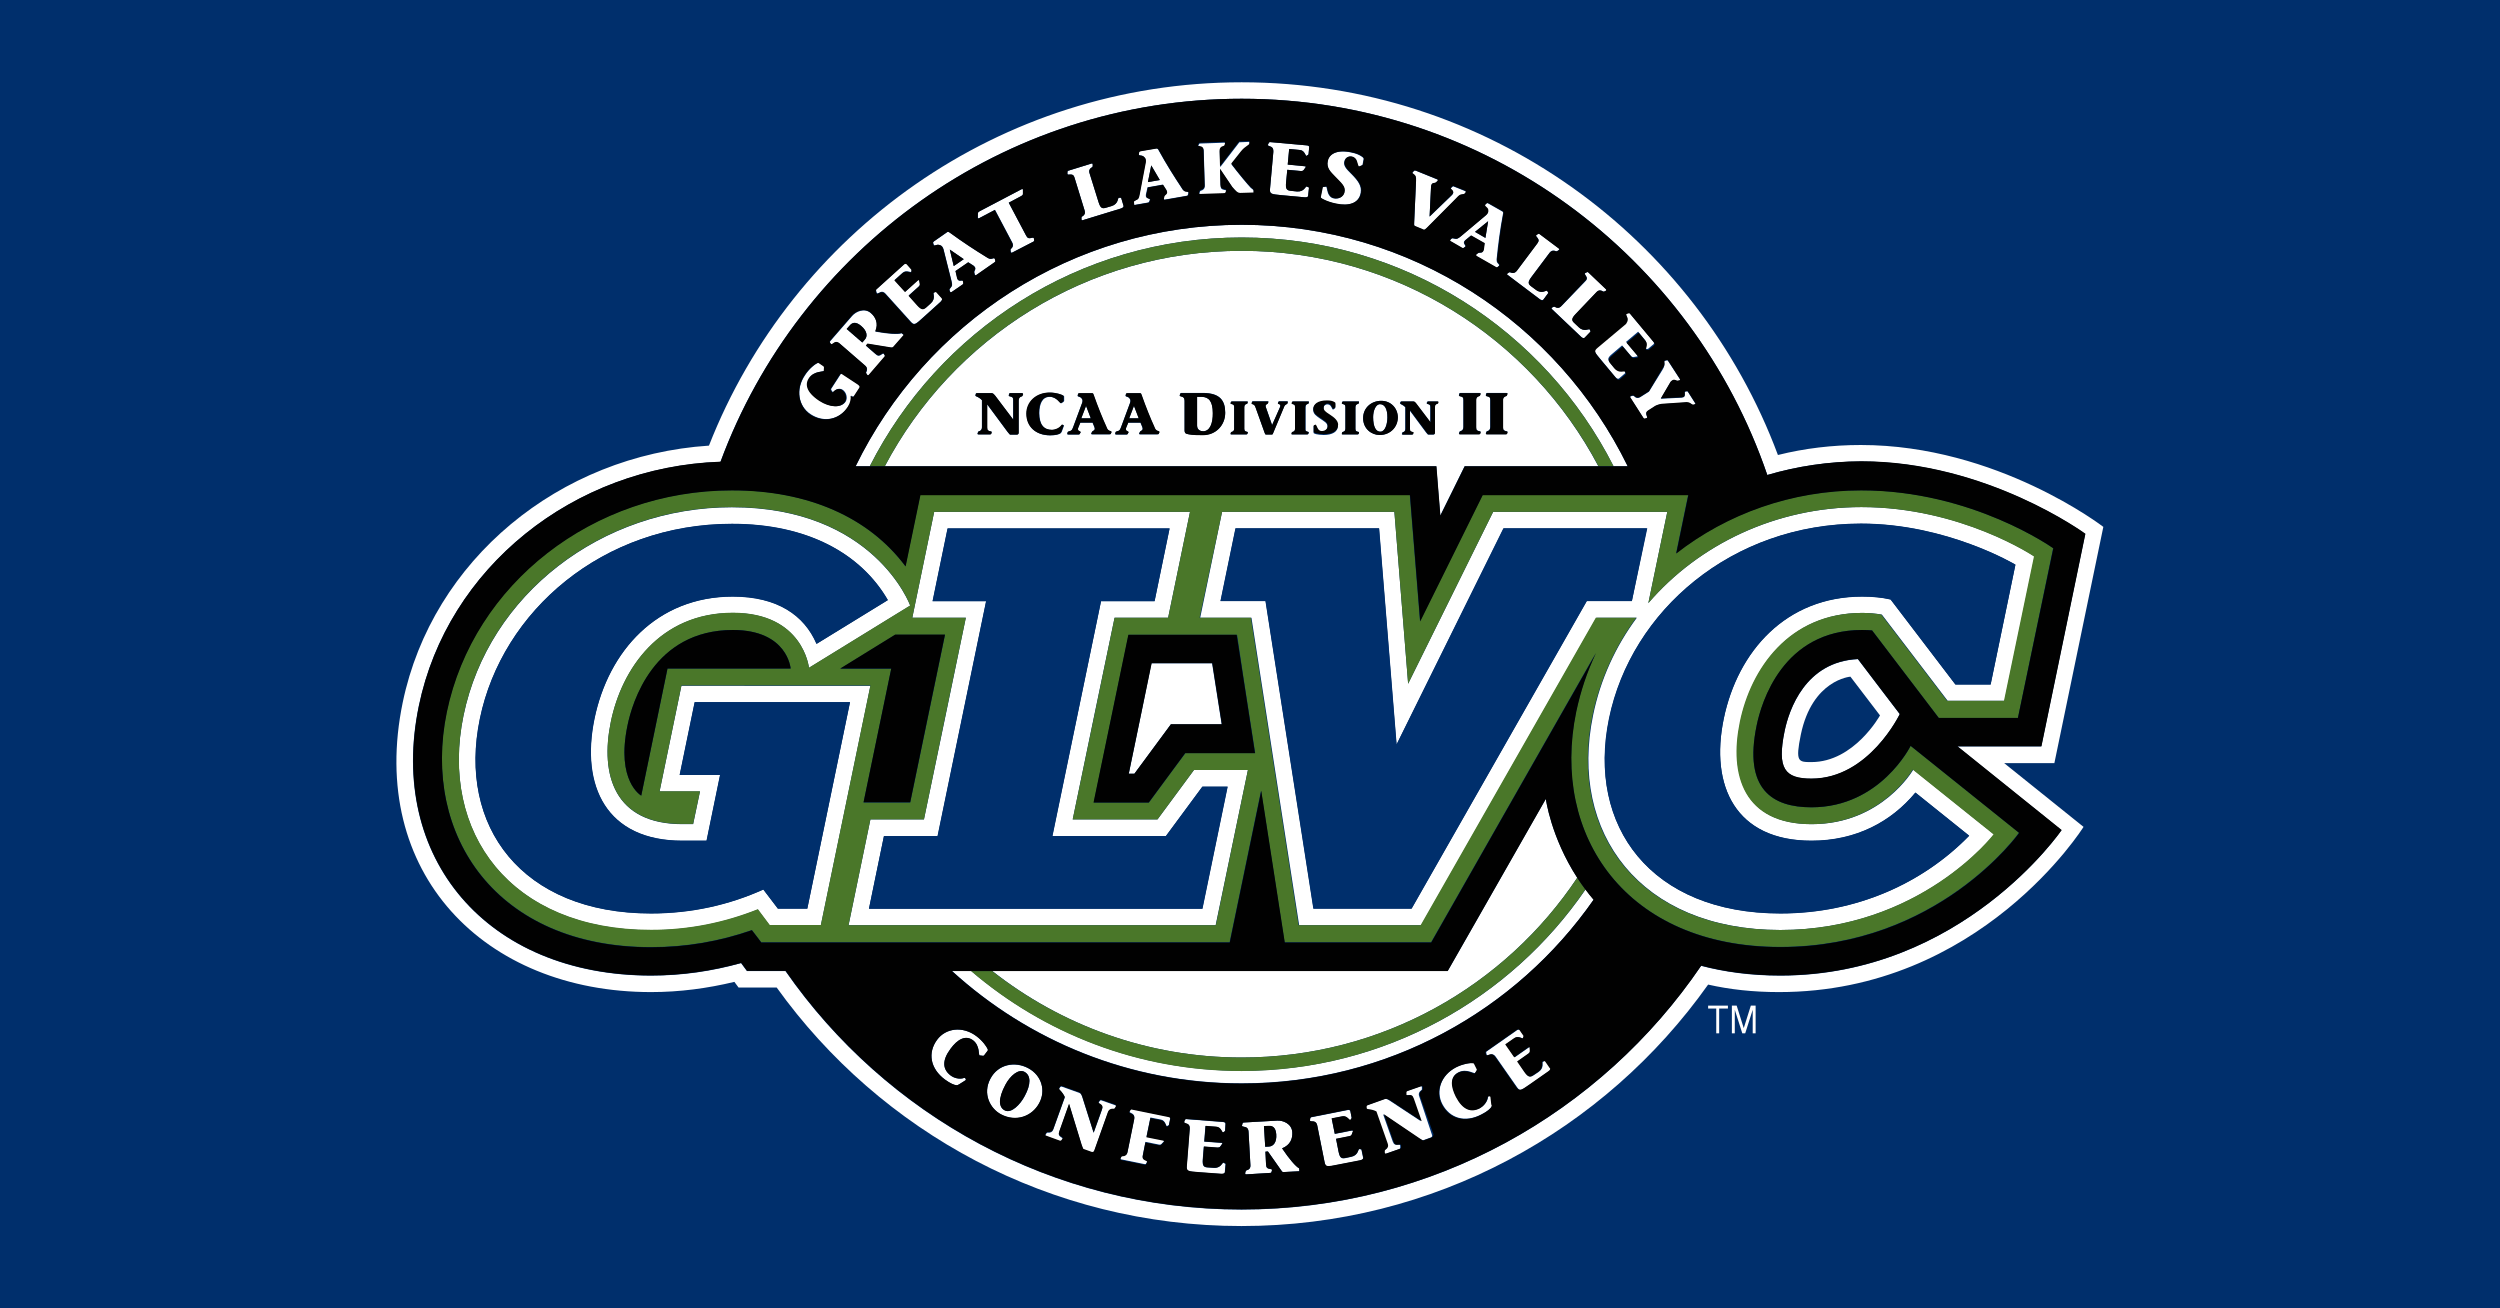
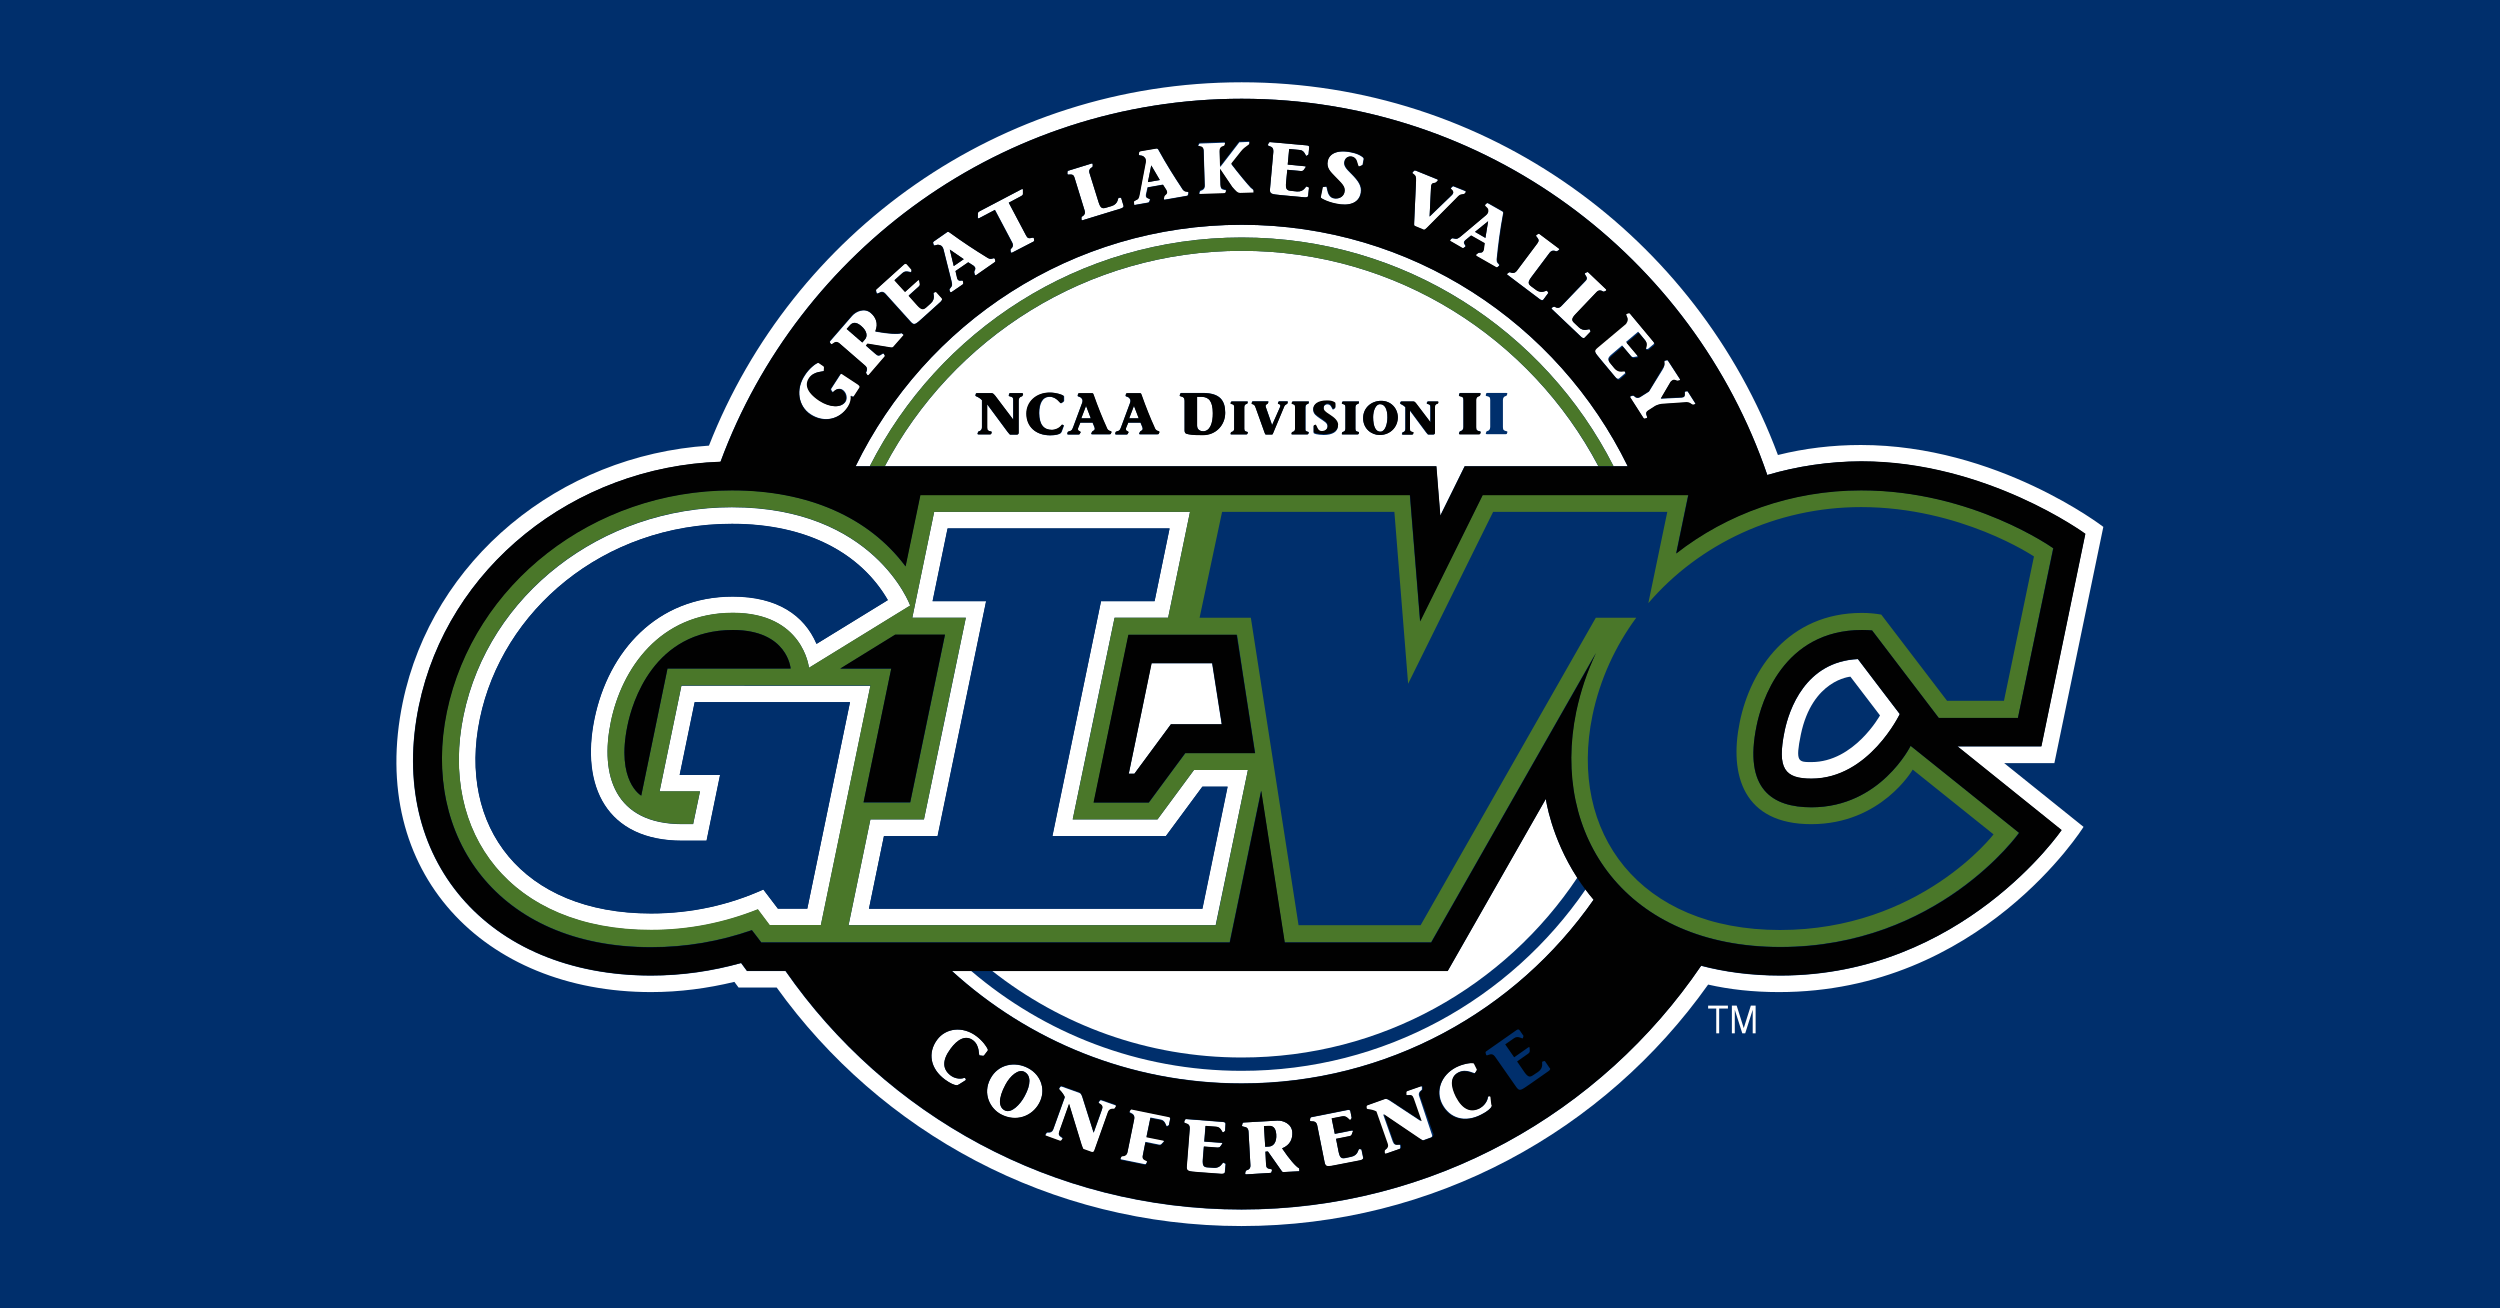
<svg xmlns="http://www.w3.org/2000/svg" version="1.1" id="Layer_1" x="0px" y="0px" viewBox="0 0 1200 628" style="enable-background:new 0 0 1200 628;" xml:space="preserve">
  <style type="text/css">
	.Drop_x0020_Shadow{fill:none;}
	.Round_x0020_Corners_x0020_2_x0020_pt{fill:#FFFFFF;stroke:#231F20;stroke-miterlimit:10;}
	.Live_x0020_Reflect_x0020_X{fill:none;}
	.Bevel_x0020_Soft{fill:url(#SVGID_1_);}
	.Dusk{fill:#FFFFFF;}
	.Foliage_GS{fill:#FFDD00;}
	.Pompadour_GS{fill-rule:evenodd;clip-rule:evenodd;fill:#44ACE1;}
	.st0{fill:#002F6C;}
	.st1{fill:#FFFFFF;}
	.st2{fill:#4A7729;}
	.st3{fill:#010101;}
</style>
  <linearGradient id="SVGID_1_" gradientUnits="userSpaceOnUse" x1="204.133" y1="7.873" x2="204.84" y2="8.58">
    <stop offset="0" style="stop-color:#DEDFE3" />
    <stop offset="0.178" style="stop-color:#DADBDF" />
    <stop offset="0.361" style="stop-color:#CECFD3" />
    <stop offset="0.546" style="stop-color:#B9BCBF" />
    <stop offset="0.732" style="stop-color:#9CA0A2" />
    <stop offset="0.918" style="stop-color:#787D7E" />
    <stop offset="1" style="stop-color:#656B6C" />
  </linearGradient>
  <rect x="-2.5" y="-2.5" class="st0" width="1205" height="633" />
  <g>
    <g>
      <path class="st1" d="M853.4,218.4C814.5,113.9,714,39.5,596,39.5c-116.3,0-215.7,72.3-255.7,174.4c-71.8,4.7-132.8,54.8-147,123.3    c-16.9,81.6,39,139,119.2,139c13.8,0,27.1-1.8,40-4.9l2,2.7h18.3c49.8,69.4,131.2,114.5,223.1,114.5c92.5,0,174.3-45.8,224-115.9    c10.1,2.3,21.4,3.6,34,3.6c96.7,0,146.2-79.3,146.2-79.3l-38.1-30.6h24.1l23.5-113.4c0,0-50.9-39.3-116.4-39.3    C879.6,213.6,866.2,215.2,853.4,218.4z M1000.9,256.3l-21.1,102c0,0-38.6,0-40.3,0c2.6,2.1,50,40.2,50,40.2s-47.7,69.8-135,69.8    c-14.4,0-27-1.8-38-4.7c-48,70.6-128.8,117-220.6,117c-90.7,0-170.8-45.3-218.9-114.5h-18.5c0,0-1.6-2.1-2.8-3.8    c-13.9,3.9-28.3,6-43.2,6c-78.8,0-126.6-56.5-111.5-129.4c13.7-66.3,74.1-114.8,144.8-117.2C383.4,120,481.2,47.4,596,47.4    c117.1,0,216.5,75.6,252.3,180.6c14.3-4.2,29.5-6.5,45-6.5C953.6,221.5,1000.9,256.3,1000.9,256.3z" />
      <path class="st1" d="M856.6,351c-3.7,18.1,0.1,22.8,12.9,22.8c27.6,0,42.4-31,42.4-31c-3.5-4.5-12.4-16.3-20.1-26.4    C866.5,317.6,858.7,340.8,856.6,351z M869.5,365.8c-6.3,0-7.8,0-5.1-13.2c5.5-26.4,23.8-27.8,23.8-27.8    c5.2,6.8,10.5,13.8,14.2,18.6C902.4,343.4,890,365.8,869.5,365.8z" />
      <path class="st1" d="M596,514c-49.6,0-94.9-18.1-129.9-48h-9.2c36.7,33.5,85.5,54,139.1,54c70,0,131.8-34.9,169-88.2    c-1.4-1.6-2.7-3.3-3.9-4.9C725,479.5,664.5,514,596,514z" />
      <path class="st1" d="M781.3,223.8C747.8,155.2,677.4,107.9,596,107.9c-81.5,0-151.9,47.3-185.3,115.9h6.8    C450.5,158.7,518,114,596,114c78,0,145.5,44.7,178.5,109.8H781.3z" />
      <polygon class="st1" points="519,200.8 523.6,200.8 521.3,194.8   " />
      <path class="st1" d="M576.8,190.5h-2.2v13.8c0,2.1,1.7,2.7,2.9,2.7c3.4,0,4.7-4,4.7-8.7C582.2,192.6,580.2,190.5,576.8,190.5z" />
      <path class="st1" d="M596,507.6c67.2,0,126.4-34.3,161.1-86.3c-12.7-19.6-15.1-37.9-15.1-37.9c-22.8,40.1-47.1,82.6-47.1,82.6    H476.2C509.2,492,550.7,507.6,596,507.6z" />
      <path class="st1" d="M662.4,194c-2.1,0-3.3,3.2-3.3,6.2c0,4.8,1.4,7.2,3.7,7c2.1-0.2,3.1-3.7,3.1-6.8    C666,196.4,664.7,194,662.4,194z" />
      <polygon class="st1" points="542,200.8 546.6,200.8 544.3,194.8   " />
      <path class="st1" d="M541.8,371.4c1.2,0,1.6,0,2.7,0c4.3-5.8,17.5-23.7,17.5-23.7h24.4c-1.9-12-3.5-22.3-4.6-29.3h-29.1    C549.1,336,546.6,348.4,541.8,371.4z" />
      <path class="st1" d="M596,120.4c-74.3,0-138.8,41.9-171.3,103.4h264.7c0,0,1.5,18.2,1.9,23.7c0.5-0.9,11.7-23.7,11.7-23.7h64.2    C734.8,162.3,670.3,120.4,596,120.4z M490.8,189.8c-0.1,0.4-0.3,0.4-0.5,0.5c-0.7,0.1-1.4,0.7-1.4,1.9v15.5c0,0.6-0.3,0.9-0.8,0.9    h-3.3c-0.1,0-0.3-0.2-1.2-1.3l-9.7-13.1h-0.1v11c0,1.4,0.4,1.6,1.8,1.9c0.4,0.1,0.4,0.3,0.3,0.6l-0.2,0.6    c-0.1,0.1-0.2,0.2-0.5,0.2h-5.6c-0.2,0-0.5-0.1-0.4-0.5l0.2-0.5c0.1-0.4,0.3-0.4,0.5-0.5c0.7-0.1,1.4-0.7,1.4-1.9v-13    c-0.5-0.6-1.6-1.4-2.6-1.8c-0.5-0.2-0.6-0.5-0.5-0.7l0.2-0.7c0.1-0.1,0.2-0.2,0.5-0.2h7.1c0.7,0.1,1.1,0.6,1.6,1.2l8.6,11.4h0.1    v-9.2c0-1.4-0.4-1.6-1.8-1.9c-0.4-0.1-0.4-0.3-0.3-0.6l0.2-0.7c0.1-0.1,0.2-0.2,0.5-0.2h5.6c0.2,0,0.5,0.1,0.4,0.5L490.8,189.8z     M510.7,192.5c0,0.1-0.1,0.3-0.2,0.4l-1.1,0.7c-0.4,0.3-2-3.1-5.5-3.1c-3.5,0-5,3.2-5,7.8c0,5.7,2.3,8.1,6.2,8.1    c1.2,0,3.4-0.6,4.6-2.3c0.3-0.5,1.1,0.1,1,0.3l-1,2.7c-0.2,0.4-0.3,0.7-0.6,0.9c-0.7,0.5-2.5,1-4.9,1c-7,0-11.4-4.2-11.4-10.4    c0-5.5,4.6-10.1,11.2-10.1c2.9,0,5.7,0.9,6.7,1.6c0.1,0.1,0.1,0.2,0.1,0.4V192.5z M533.2,208.1c-0.1,0.4-0.3,0.4-0.7,0.4h-8.3    c-0.3,0-0.6-0.1-0.4-0.5l0.3-0.6c0.3-0.8,1.8-0.5,1.2-2.3l-0.9-2.2h-5.9l-1.1,2.7c-0.5,1.7,1.6,1.4,1.2,2.1l-0.2,0.3    c-0.1,0.2-0.2,0.6-0.6,0.6h-4.6c-0.5,0-1.1,0.1-0.9-0.6l0.1-0.4c0.1-0.3,0.3-0.4,0.7-0.5c1.2-0.3,1.4-0.5,2-2.1l4.3-11.6    c0.5-1.5-0.2-2.1-0.5-2.4c-0.7-0.7-2-0.5-1.6-1.3l0.1-0.5c0.1-0.3,0.4-0.4,0.7-0.4h6.1c0.4,0,0.6,0.4,0.7,0.8    c2,5.7,4.3,11.4,6.1,15.3c0.5,1.4,0.8,1.8,2,2.1c0.2,0.1,0.5,0.2,0.4,0.6L533.2,208.1z M556.2,208.1c-0.1,0.4-0.3,0.4-0.7,0.4    h-8.3c-0.3,0-0.6-0.1-0.4-0.5l0.3-0.6c0.3-0.8,1.8-0.5,1.2-2.3l-0.9-2.2h-5.9l-1.1,2.7c-0.5,1.7,1.5,1.4,1.2,2.1l-0.2,0.3    c-0.1,0.2-0.2,0.6-0.6,0.6h-4.6c-0.5,0-1.1,0.1-0.9-0.6l0.1-0.4c0.1-0.3,0.3-0.4,0.7-0.5c1.2-0.3,1.4-0.5,2-2.1l4.3-11.6    c0.5-1.5-0.2-2.1-0.5-2.4c-0.6-0.7-2-0.5-1.6-1.3l0.1-0.5c0.1-0.3,0.4-0.4,0.7-0.4h6.1c0.4,0,0.6,0.4,0.7,0.8    c2,5.7,4.3,11.4,6.1,15.3c0.5,1.4,0.8,1.8,2,2.1c0.2,0.1,0.5,0.2,0.4,0.6L556.2,208.1z M577.4,208.8c-4.8,0-6.5-0.2-8-0.7    c-0.5-0.2-0.8-0.7-0.8-1.5v-14.3c0-1.3-0.6-1.9-1.8-2.1c-0.4-0.1-0.7-0.2-0.5-0.6l0.2-0.6c0.1-0.3,0.3-0.4,0.5-0.4h10.5    c8.1,0,10.6,3.7,10.6,9.4C588.1,204,583.7,208.8,577.4,208.8z M598.7,207.3c0.3,0,0.3,0.3,0.2,0.5l-0.2,0.5    c-0.1,0.1-0.2,0.2-0.4,0.2h-7.3c-0.2,0-0.4,0-0.3-0.4l0.1-0.4c0.1-0.3,0.3-0.3,0.4-0.4c0.6-0.1,1.2-0.5,1.2-1.5v-10.4    c0-1.1-0.3-1.3-1.4-1.5c-0.3,0-0.3-0.3-0.3-0.5l0.2-0.5c0.1-0.1,0.2-0.2,0.4-0.2h7.3c0.2,0,0.4,0,0.3,0.4l-0.1,0.4    c-0.1,0.3-0.3,0.3-0.4,0.4c-0.6,0.1-1.2,0.5-1.2,1.5v10.4C597.3,206.9,597.6,207.1,598.7,207.3z M618,193.5    c-0.1,0.4-0.5,0.4-0.9,0.7c-0.6,0.4-0.8,1.2-1.1,1.9l-4.8,11.5c-0.1,0.4-0.4,0.9-0.6,0.9h-3c-0.3,0-0.4-0.4-0.6-0.9l-4.3-12    c-0.4-1.1-0.6-1.4-1.6-1.7c-0.2,0-0.4-0.2-0.3-0.5l0.2-0.5c0.1-0.3,0.2-0.3,0.6-0.3h6.9c0.3,0,0.5,0.1,0.3,0.4l-0.2,0.5    c-0.2,0.6-1.4,0.4-1,1.9l3,8.6l3.8-8.6c0.8-1.8-1.3-1.4-1-2l0.2-0.4c0.1-0.2,0.1-0.4,0.4-0.4h3.4c0.4,0,0.8-0.1,0.7,0.4L618,193.5    z M628,207.3c0.3,0,0.3,0.3,0.2,0.5l-0.2,0.5c-0.1,0.1-0.2,0.2-0.4,0.2h-7.3c-0.2,0-0.4,0-0.3-0.4l0.1-0.4    c0.1-0.3,0.3-0.3,0.4-0.4c0.6-0.1,1.2-0.5,1.2-1.5v-10.4c0-1.1-0.3-1.3-1.4-1.5c-0.3,0-0.3-0.3-0.2-0.5l0.2-0.5    c0.1-0.1,0.2-0.2,0.4-0.2h7.3c0.2,0,0.4,0,0.3,0.4l-0.1,0.4c-0.1,0.3-0.3,0.3-0.4,0.4c-0.6,0.1-1.1,0.5-1.1,1.5v10.4    C626.5,206.9,626.9,207.1,628,207.3z M635.4,208.8c-1.4,0-2.9-0.2-3.7-0.4c-1.2-0.4-1.2-0.4-1.2-1v-2.2c0-0.3-0.1-0.6,0.1-0.7    l0.9-0.3c0.2,0,0.4,0.8,0.9,1.8c0.5,0.8,1.1,1.3,1.9,1.3c1.5,0,2.8-0.8,2.9-2.4c0.1-1.9-1.6-2.6-3.9-4.2c-1.3-1-3-1.9-3-4.1    c0-2.1,2-4,6.5-4c1.6,0,2.4,0.2,3.1,0.5c0.7,0.3,1,0.5,1,0.9v1.7c0,0.1-0.1,0.2-0.1,0.3l-0.9,0.6c-0.2,0.2-0.6-0.8-0.9-1.3    c-0.4-0.8-1.1-1.2-1.9-1.2c-0.6,0-1.7,0.4-1.8,1.6c-0.2,1.6,1,2.4,2.8,3.6c2.5,1.6,3.9,3,4,5.1    C642.3,207.3,639.4,208.8,635.4,208.8z M652.3,207.8l-0.2,0.5c-0.1,0.1-0.2,0.2-0.4,0.2h-7.3c-0.2,0-0.4,0-0.3-0.4l0.1-0.4    c0.1-0.3,0.3-0.3,0.4-0.4c0.6-0.1,1.2-0.5,1.2-1.5v-10.4c0-1.1-0.3-1.3-1.4-1.5c-0.3,0-0.3-0.3-0.3-0.5l0.2-0.5    c0.1-0.1,0.2-0.2,0.4-0.2h7.3c0.2,0,0.4,0,0.3,0.4l-0.1,0.4c-0.1,0.3-0.3,0.3-0.4,0.4c-0.6,0.1-1.2,0.5-1.2,1.5v10.4    c0,1.1,0.3,1.3,1.5,1.5C652.3,207.4,652.4,207.6,652.3,207.8z M662.2,208.8c-3.7,0-7.9-2.8-7.9-8.1c0-5,4-8.3,8.7-8.3    c4.6,0,7.9,3.5,7.9,7.9C670.9,204.8,667.4,208.8,662.2,208.8z M690.2,193.5c-0.1,0.3-0.3,0.3-0.4,0.4c-0.6,0.1-1.2,0.5-1.2,1.5    v12.4c0,0.5-0.2,0.8-0.6,0.8h-2.6c-0.1,0-0.2-0.2-0.9-1l-7.8-10.5h-0.1v8.8c0,1.1,0.3,1.3,1.5,1.5c0.3,0,0.3,0.3,0.2,0.5l-0.2,0.5    c-0.1,0.1-0.2,0.2-0.4,0.2h-4.5c-0.2,0-0.4-0.1-0.3-0.4l0.1-0.4c0.1-0.3,0.3-0.3,0.4-0.4c0.6-0.1,1.1-0.5,1.1-1.5v-10.4    c-0.4-0.5-1.3-1.1-2.1-1.5c-0.4-0.2-0.5-0.4-0.4-0.6l0.2-0.5c0.1-0.1,0.2-0.2,0.4-0.2h5.7c0.6,0,0.9,0.5,1.3,0.9l6.9,9.1h0v-7.3    c0-1.1-0.3-1.3-1.4-1.5c-0.3,0-0.3-0.3-0.3-0.5l0.2-0.5c0.1-0.1,0.2-0.2,0.4-0.2h4.5c0.2,0,0.4,0,0.3,0.4L690.2,193.5z M710.3,207    c0.4,0.1,0.4,0.3,0.3,0.6l-0.2,0.6c-0.1,0.1-0.2,0.2-0.5,0.2h-9.2c-0.2,0-0.5-0.1-0.4-0.5l0.2-0.5c0.1-0.4,0.3-0.4,0.5-0.5    c0.7-0.1,1.4-0.7,1.4-1.9v-13c0-1.4-0.4-1.6-1.8-1.9c-0.4-0.1-0.4-0.3-0.3-0.6l0.2-0.7c0.1-0.1,0.2-0.2,0.5-0.2h9.2    c0.2,0,0.5,0.1,0.4,0.5l-0.2,0.5c-0.1,0.4-0.3,0.4-0.5,0.5c-0.7,0.1-1.4,0.7-1.4,1.9v13C708.5,206.5,708.9,206.7,710.3,207z     M723.2,207c0.4,0.1,0.4,0.3,0.3,0.6l-0.2,0.6c-0.1,0.1-0.2,0.2-0.5,0.2h-9.2c-0.2,0-0.5-0.1-0.4-0.5l0.2-0.5    c0.1-0.4,0.3-0.4,0.5-0.5c0.7-0.1,1.4-0.7,1.4-1.9v-13c0-1.4-0.4-1.6-1.8-1.9c-0.4-0.1-0.4-0.3-0.3-0.6l0.2-0.7    c0.1-0.1,0.2-0.2,0.5-0.2h9.2c0.2,0,0.5,0.1,0.4,0.5l-0.2,0.5c-0.1,0.4-0.3,0.4-0.5,0.5c-0.7,0.1-1.4,0.7-1.4,1.9v13    C721.4,206.5,721.9,206.7,723.2,207z" />
      <path class="st1" d="M389.1,198.8c6.5,4.3,14,2.5,18.1-3.6c1.2-1.8,1.6-3.8,1.4-5.3l0.5,0.3c0.1,0.1,0.6,0.5,1-0.1l2.6-4    c0.5-0.8-0.2-1.3-1.1-1.9l-7-4.6c-0.6-0.3-0.8-0.5-1.2,0.2l-4.4,6.8c-0.1,0.1-0.1,0.4,0.1,0.7l0.5,0.7c0.2,0.3,0.4,0.4,0.6,0    c1.2-1.4,2.9-1.8,4.3-0.9c1.8,1.2,2.5,4,1.4,5.7c-2,3-7.3,2.9-12.4-0.5c-6.6-4.4-6.8-8.2-5-10.8c2.4-3.7,7.2-2.9,7.2-3.6l0.1-1.7    c0-0.2-0.1-0.4-0.3-0.5l-2.2-1.5c-0.2-0.1-0.3-0.2-0.5-0.1c-1.4,0.5-4.3,2.8-6.3,5.9C381.7,187,383.3,195,389.1,198.8z" />
      <path class="st1" d="M398.8,165.1c0.2,0.4,0.5,0.3,1,0c1.2-1,2.2-1.1,3.4,0l12.1,10.5c1.2,1,1,2.1,0.6,2.9c-0.1,0.2-0.3,0.5,0,0.9    l0.4,0.6c0.3,0.5,0.6,0.3,0.8,0.1l7.5-8.7c0.2-0.2,0.2-0.4,0.2-0.6l-0.4-0.7c-0.1-0.3-0.5-0.5-0.8-0.2c-1.5,1-2,1.3-3.3,0.1    l-4.6-4l0.8-0.9l11,1.8c0.3,0,0.9,0.2,1.3-0.2l5.1-5.8l-1.1-0.9c-1.7,0.6-6.6,0.3-12.6-0.8c1.7-3.9,0.2-6.9-2.2-8.9    c-3-2.6-7.1-0.8-9,1.4l-10.5,12.1c-0.1,0.2-0.2,0.4-0.1,0.8L398.8,165.1z M408,156.1c1.2-1.4,2.9-1.8,5.3,0.3    c3,2.5,3.2,5.1,1.8,6.6l-1.2,1.4l-7.5-6.5L408,156.1z" />
      <path class="st1" d="M420.8,140.5c0.2,0.5,0.5,0.3,1,0.1c1.3-0.8,2.3-0.8,3.4,0.5l12,13.3c1.7,1.9,2.2,1.3,6.1-2.2l8.2-7.4    c0.7-0.6,1-1.3,0.6-1.8l-2.6-2.9c-0.1-0.1-0.2-0.2-0.4-0.1l-0.9,0.4c-0.5,0.2,1.2,2.8-1.4,5.1l-2.1,1.9c-1.5,1.3-2.4,1.2-4.4-1    l-4.1-4.6l4.9-4.4c0.4-0.4,0.5-0.6,0.5-1.1l-0.3-1.7c0-0.4-0.3-0.4-0.7-0.1l-6.1,5.5l-5.1-5.6l3.9-3.5c1.8-1.6,4.1,0.2,4.2-0.5    l0.1-0.8c0-0.2,0-0.3-0.1-0.4l-2.1-2.4c-0.3-0.4-0.9-0.4-1.4,0l-13.3,12c-0.2,0.1-0.3,0.4-0.1,0.8L420.8,140.5z" />
      <path class="st1" d="M450.6,117.5c0.6,0.2,1.7,0.2,2.3,2.1l3.8,15.1c0.5,2.1,0.5,2.4-0.5,3.6c-0.4,0.4-0.5,0.7-0.4,1l0.2,0.5    c0.3,0.9,0.8,0.4,1.4,0l4.8-3.3c0.4-0.3,0.2-0.8,0.2-1l-0.1-0.5c-0.2-1-2.1,0.8-2.8-1.4l-0.8-3.5l6.1-4.2l2.5,1.6    c1.9,1.5,0.2,2.3,0.4,3.3l0.2,0.9c0.2,0.5,0.5,0.5,0.8,0.3l8.6-6c0.5-0.4,0.6-0.5,0.5-0.9l-0.2-0.8c-0.1-0.5-0.5-0.4-0.8-0.3    c-1.4,0.6-2.1,0.3-3.6-0.8c-4.6-2.8-11.2-7-17.2-11.5c-0.4-0.4-0.9-0.6-1.3-0.3l-6.3,4.4c-0.3,0.2-0.6,0.4-0.4,0.9l0.2,0.6    C448.3,118.5,449.5,117.3,450.6,117.5z M462.6,124.4l-4.8,3.3l-1.9-7.9L462.6,124.4z" />
      <path class="st1" d="M470.2,104.6l7.4-3.9l8.3,15.7c0.7,1.4,0.2,2.4-0.5,2.9c-0.2,0.2-0.4,0.3-0.3,0.8l0.1,0.7    c0.1,0.6,0.5,0.5,0.7,0.4L496,116c0.3-0.1,0.4-0.3,0.4-0.5l-0.1-0.9c0-0.3-0.2-0.6-0.7-0.5c-1.7,0.4-2.3,0.5-3.1-1.1l-8.3-15.7    l6-3.2c0.5-0.3,0.8-0.5,0.8-0.9l0-1.9c0.1-0.8-0.3-0.7-0.8-0.4l-20,10.5c-0.5,0.3-0.8,0.5-0.8,0.9l0,1.9    C469.3,105,469.8,104.9,470.2,104.6z" />
      <path class="st1" d="M512.9,83.8c1.8-0.1,2.4,0,2.9,1.6l4.8,15.6c0.5,1.5-0.2,2.3-1,2.8c-0.2,0.1-0.5,0.3-0.5,0.7l0,0.7    c0,0.6,0.4,0.6,0.6,0.5l18.3-5.6c0.9-0.3,1.5-0.8,1.3-1.3l-1.1-3.7c0-0.1-0.1-0.3-0.3-0.2l-0.9,0c-0.5,0-0.1,3-3.4,4l-2.7,0.8    c-1.9,0.6-2.7,0.1-3.6-2.7L523,83.2c-0.5-1.5,0.2-2.3,1-2.8c0.2-0.1,0.5-0.3,0.5-0.7l0-0.7c0-0.6-0.4-0.6-0.6-0.5l-11,3.4    c-0.3,0.1-0.4,0.2-0.5,0.4l0,0.9C512.3,83.5,512.5,83.9,512.9,83.8z" />
      <path class="st1" d="M545.4,98.2l5.7-1c0.5-0.1,0.5-0.6,0.6-0.8l0.2-0.5c0.3-1-2.2-0.2-1.9-2.4l0.8-3.6l7.3-1.3l1.6,2.5    c1.1,2.1-0.8,2.1-1,3.2l-0.2,0.9c-0.1,0.6,0.3,0.6,0.6,0.6l10.3-1.8c0.6-0.1,0.7-0.2,0.8-0.6l0.2-0.8c0.1-0.5-0.3-0.6-0.6-0.6    c-1.5-0.1-2-0.6-2.9-2.2c-3-4.5-7.2-11.1-10.8-17.7c-0.2-0.5-0.6-0.9-1.1-0.9l-7.6,1.3c-0.4,0.1-0.7,0.2-0.8,0.6l-0.1,0.7    c-0.3,1.1,1.3,0.5,2.2,1.2c0.5,0.4,1.5,0.9,1.1,2.9l-2.9,15.3c-0.4,2.1-0.6,2.4-2,3c-0.5,0.2-0.8,0.4-0.8,0.8l-0.1,0.6    C544.1,98.6,544.8,98.3,545.4,98.2z M552.6,79.4l4.1,7l-5.7,1L552.6,79.4z" />
      <path class="st1" d="M577.8,72.7l0.5,16.4c0.1,1.5-0.9,2.2-1.7,2.4c-0.2,0.1-0.5,0.1-0.7,0.6l-0.2,0.7c-0.2,0.6,0.2,0.7,0.5,0.7    l11.5-0.4c0.3,0,0.5-0.1,0.6-0.3l0.3-0.8c0.1-0.3,0-0.7-0.4-0.7c-1.8-0.4-2.3-0.6-2.3-2.3l-0.2-7.5h0.1l5.8,8.6    c1.7,1.9,2.4,2.9,3.9,2.9l6.3-0.2l0-1.2c0-0.4-0.8-0.9-1.4-1.4c-1.3-1.3-6.2-7.2-9.3-11.3l4.6-5.8c2.1-2.7,4.1-3,4.1-3.9l0-1.1    l-4.9,0.2l-9.1,11.8h-0.1l-0.2-7.2c0-1.5,0.9-2.2,1.7-2.4c0.2-0.1,0.5-0.1,0.7-0.6l0.2-0.7c0.2-0.6-0.2-0.7-0.5-0.7l-11.5,0.4    c-0.3,0-0.5,0.1-0.6,0.3l-0.3,0.8c-0.1,0.3-0.1,0.7,0.4,0.7C577.2,70.7,577.8,70.9,577.8,72.7z" />
      <path class="st1" d="M609.2,70.1c1.5,0.4,2.1,1.2,2,2.8l-1.6,17.8c-0.2,2.5,0.6,2.5,5.7,3l10.9,1c1,0.1,1.7-0.2,1.7-0.7l0.4-3.8    c0-0.1,0-0.3-0.2-0.3l-0.9-0.4c-0.5-0.2-1.2,2.7-4.7,2.4l-2.9-0.3c-1.9-0.2-2.5-0.9-2.3-3.9l0.6-6.2l6.6,0.6    c0.6,0.1,0.8-0.1,1.2-0.4l1-1.4c0.2-0.3,0-0.5-0.4-0.5l-8.2-0.8l0.7-7.5L624,72c2.4,0.2,2.6,3.1,3.2,2.8l0.7-0.5    c0.1-0.1,0.2-0.2,0.2-0.3l0.3-3.2c0.1-0.5-0.3-0.9-0.9-1l-17.9-1.6c-0.2,0-0.5,0.1-0.6,0.4l-0.3,0.8    C608.4,69.7,608.7,69.9,609.2,70.1z" />
      <path class="st1" d="M635.6,96c1.2,0.6,3.5,1.4,5.6,1.8c6.1,1.3,11-0.1,11.9-5.2c0.6-3.3-1.2-5.8-4.5-9.1    c-2.5-2.5-4.1-4.1-3.2-6.5c0.7-1.7,2.4-2,3.3-1.8c1.2,0.3,2.2,1,2.5,2.4c0.3,1,0.6,2.6,1,2.4l1.5-0.6c0.1-0.1,0.3-0.2,0.3-0.3    l0.5-2.6c0.2-0.6-0.3-1-1.3-1.6c-1-0.6-2.2-1.2-4.6-1.7c-7-1.5-10.7,0.8-11.4,4.1c-0.7,3.5,1.6,5.4,3.3,7.3    c3.1,3.3,5.4,4.9,4.7,7.8c-0.6,2.4-3,3.3-5.2,2.8c-1.3-0.3-2.1-1.3-2.6-2.6c-0.5-1.6-0.6-3-0.9-3l-1.5,0.2c-0.4,0.1-0.3,0.6-0.4,1    l-0.7,3.4C633.9,95,633.9,95,635.6,96z" />
      <path class="st1" d="M679.7,86.9l-0.9,20c0,0.8-0.1,1.5,0.3,1.7l4.3,1.8c0.3,0.1,1-0.5,1.5-0.9l13.8-13.9c0.9-0.9,1.6-1.9,2.7-2.1    c0.8-0.2,1.4,0,1.7-0.5l0.4-0.5c0.5-0.6-0.2-0.7-0.8-1l-5-2c-0.3-0.1-0.5,0.1-0.7,0.3l-0.5,0.5c-0.9,0.7,2.5,1.4,0.3,3.5    L686.2,104l0.7-14.3c0.2-2.4,1.8-1.4,2.5-2.2l0.6-0.6c0.4-0.4,0.1-0.7-0.2-0.8l-10.1-4.1c-0.5-0.2-0.7-0.2-1,0.1l-0.6,0.6    c-0.3,0.4-0.1,0.7,0.2,0.8C679.6,84.4,679.7,85,679.7,86.9z" />
      <path class="st1" d="M713.1,103.4l-11.9,10c-1.7,1.3-2,1.5-3.5,1.1c-0.5-0.1-0.8-0.2-1.1,0.1l-0.4,0.4c-0.7,0.6,0,0.9,0.6,1.2    l5,2.9c0.4,0.2,0.8-0.1,1-0.3l0.4-0.3c0.9-0.6-1.6-1.6,0-3.1l2.8-2.3l6.5,3.7l-0.4,3c-0.5,2.3-2,1.1-2.8,1.8l-0.7,0.5    c-0.4,0.4-0.2,0.7,0.1,0.9l9.1,5.2c0.5,0.3,0.7,0.3,1,0l0.6-0.5c0.3-0.3,0.1-0.7,0-0.8c-1.1-1-1.2-1.8-0.9-3.6    c0.5-5.4,1.5-13.1,2.9-20.5c0.2-0.5,0.2-1.1-0.3-1.3l-6.7-3.8c-0.3-0.2-0.6-0.3-1,0l-0.5,0.5c-0.9,0.6,0.7,1.2,0.9,2.4    C714.2,101.1,714.6,102.1,713.1,103.4z M713,114.2l-5-2.9l6.3-5.1L713,114.2z" />
      <path class="st1" d="M723.7,132l15.3,11.5c0.8,0.6,1.5,0.7,1.8,0.3l2.3-3.1c0.1-0.1,0.1-0.3,0-0.4l-0.5-0.8    c-0.3-0.4-2.5,1.7-5.3-0.4l-2.3-1.7c-1.6-1.2-1.7-2.1,0.1-4.5l8.7-11.6c0.9-1.2,2-1.2,2.9-0.8c0.2,0.1,0.5,0.2,0.9-0.1l0.6-0.4    c0.5-0.4,0.3-0.6,0-0.8l-9.2-6.9c-0.3-0.2-0.5-0.2-0.7-0.1l-0.7,0.5c-0.3,0.2-0.5,0.5-0.1,0.8c1.1,1.4,1.4,1.9,0.4,3.3L728,130    c-0.9,1.2-2,1.2-2.9,0.8c-0.2-0.1-0.5-0.2-0.9,0l-0.6,0.4C723.2,131.6,723.4,131.9,723.7,132z" />
      <path class="st1" d="M749.5,146.9c-1.1,1.1-2.2,0.9-2.9,0.5c-0.2-0.1-0.5-0.3-0.9-0.1l-0.6,0.3c-0.5,0.3-0.3,0.6-0.1,0.8    l13.9,13.2c0.7,0.7,1.4,0.9,1.8,0.5l2.7-2.8c0.1-0.1,0.1-0.3,0.1-0.4l-0.4-0.8c-0.3-0.5-2.7,1.4-5.2-1l-2.1-2    c-1.4-1.3-1.4-2.3,0.6-4.4l10-10.5c1.1-1.1,2.2-0.9,2.9-0.4c0.2,0.1,0.5,0.3,0.9,0.1l0.6-0.3c0.5-0.3,0.3-0.6,0.1-0.8l-8.4-8    c-0.2-0.2-0.4-0.3-0.6-0.2l-0.8,0.4c-0.3,0.1-0.5,0.4-0.2,0.8c1,1.5,1.2,2.1,0,3.3L749.5,146.9z" />
      <path class="st1" d="M766.5,166.5c-1.9,1.6-1.4,2.2,1.9,6.1l7,8.4c0.6,0.7,1.3,1,1.7,0.7l2.9-2.5c0.1-0.1,0.2-0.2,0.1-0.4    l-0.4-0.9c-0.2-0.5-2.8,1.1-5.1-1.6l-1.8-2.2c-1.3-1.5-1.2-2.4,1.1-4.3l4.7-4l4.3,5.1c0.4,0.4,0.6,0.5,1.1,0.5l1.7-0.3    c0.4,0,0.4-0.3,0.1-0.7l-5.3-6.3l5.8-4.9l3.3,4c1.5,1.8-0.3,4.1,0.3,4.2l0.8,0.1c0.2,0,0.3,0,0.4-0.1l2.5-2.1    c0.4-0.3,0.5-0.8,0-1.4l-11.5-13.8c-0.1-0.2-0.4-0.3-0.7-0.2l-0.8,0.3c-0.5,0.2-0.3,0.5-0.1,1c0.8,1.3,0.7,2.3-0.6,3.4    L766.5,166.5z" />
      <path class="st1" d="M791.5,188l-4.1,2.6c-1.3,0.8-2.3,0.4-2.9-0.3c-0.2-0.2-0.4-0.4-0.9-0.3l-0.7,0.2c-0.6,0.2-0.5,0.5-0.3,0.8    l6.2,9.7c0.2,0.3,0.4,0.4,0.6,0.4l0.8-0.2c0.3-0.1,0.6-0.3,0.4-0.7c-0.6-1.7-0.7-2.3,0.8-3.2l3.1-2c0.9-0.6,2.7-1,3.4-1l10.3-0.7    c2-0.2,2.7,0.2,3.3,0.5c0.3,0.2,0.9,0.7,1.3,0.6l0.7-0.2c0.4-0.1,0.5-0.3,0.2-0.6l-3.5-5.5c-0.2-0.3-0.3-0.3-0.5-0.2l-0.7,0.1    c-0.5,0.1-0.3,0.6-0.3,1.4c0,0.7-0.1,1.4-1.6,1.5l-9.9,0.5l4.7-8c0.8-0.9,1.4-1,1.9-0.9c0.7,0.1,1.1,0.5,1.5,0.4l0.9-0.2    c0.4-0.1,0.3-0.4,0.2-0.6l-5.7-8.8c-0.2-0.2-0.3-0.4-0.6-0.3l-0.9,0.2c-0.4,0.1-0.4,0.6-0.3,1c0.1,0.9,0.1,1.6-0.9,3.3L791.5,188z    " />
      <path class="st1" d="M474.2,503.9c-0.4-1.4-2.6-4.4-5.6-6.6c-6.6-4.9-14.7-3.8-18.8,1.8c-4.6,6.2-3.3,13.8,3.8,19.1    c2.5,1.9,4.6,2.8,5.7,2.7c0.4,0,0.8-0.3,1.2-0.5l3-1.9c0.3-0.1-0.1-1.3-0.7-1.1c-2.5,0.9-5.3-0.2-6.4-1.1    c-3.9-2.9-4.4-7.1-0.2-12.8c3.4-4.7,7.3-6.7,10.8-4.2c3.5,2.6,2.6,7.3,3.2,7.3l1.7,0.2c0.2,0,0.4-0.1,0.5-0.2l1.6-2.1    C474.2,504.2,474.2,504,474.2,503.9z" />
      <path class="st1" d="M493.6,512.8c-6.5-3.5-14.6-1.9-18.2,5c-3.9,7.3-0.1,14.3,5,17.1c7.3,3.9,15,1,18.4-5.3    C502.1,523.5,500,516.2,493.6,512.8z M491.9,526.1c-2.2,4.2-6.4,8.3-9.3,7c-3.3-1.4-3.5-5.8,0.1-12.5c2.2-4.2,6.2-7.7,9.1-6.1    C494.9,516.2,494.9,520.5,491.9,526.1z" />
      <path class="st1" d="M535.3,530.5l-6.6-2.3c-0.3-0.1-0.5-0.1-0.7,0.1l-0.5,0.7c-0.2,0.2-0.3,0.6,0.1,0.8c1.5,1,1.9,1.4,1.3,3    l-3.9,10.9l-0.1,0l-5.4-17.1c-0.3-0.9-0.6-1.7-1.4-2l-8.4-3c-0.3-0.1-0.5,0-0.7,0.1l-0.5,0.7c-0.2,0.3-0.3,0.6,0.3,1.1    c1,0.9,2,2.3,2.3,3.3l-5.5,15.3c-0.5,1.4-1.6,1.7-2.5,1.6c-0.3,0-0.5-0.1-0.8,0.3l-0.4,0.6c-0.4,0.5-0.1,0.7,0.2,0.8l6.6,2.4    c0.3,0.1,0.5,0.1,0.7-0.1l0.5-0.7c0.2-0.3,0.3-0.6-0.1-0.8c-1.5-1-1.9-1.4-1.3-3l4.6-13l0.1,0l6,19.6c0.6,1.7,0.7,1.9,0.9,2    l3.9,1.4c0.6,0.2,1-0.1,1.3-0.8l6.5-18.3c0.5-1.4,1.6-1.7,2.5-1.6c0.3,0,0.5,0.1,0.8-0.3l0.4-0.6    C535.9,530.7,535.6,530.6,535.3,530.5z" />
      <path class="st1" d="M560.9,535.9l-17.6-3.6c-0.2,0-0.5,0-0.7,0.3l-0.4,0.7c-0.3,0.4,0,0.6,0.5,0.8c1.4,0.6,2,1.4,1.7,3l-3.2,15.7    c-0.3,1.5-1.3,1.9-2.2,1.9c-0.3,0-0.5,0-0.8,0.4l-0.3,0.6c-0.3,0.6,0,0.7,0.3,0.8l11.3,2.3c0.3,0.1,0.5,0,0.6-0.2l0.4-0.8    c0.2-0.3,0.2-0.6-0.2-0.8c-1.6-0.8-2.1-1.1-1.7-2.8l1.2-6.1l6.5,1.3c0.6,0.1,0.9,0,1.2-0.3l1.2-1.3c0.3-0.2,0.1-0.5-0.4-0.6    l-8-1.6l1.9-9.2l5.1,1c2.3,0.5,2.3,3.4,2.9,3.1l0.7-0.4c0.1-0.1,0.2-0.2,0.2-0.3l0.6-3.1C561.9,536.5,561.6,536,560.9,535.9z" />
      <path class="st1" d="M587.2,558.1c-0.5-0.2-1.2,2.8-4.7,2.5l-2.9-0.2c-1.9-0.1-2.5-0.9-2.3-3.8l0.5-6.2l6.6,0.5    c0.6,0,0.8-0.1,1.2-0.4l1-1.4c0.2-0.3,0-0.5-0.4-0.5l-8.2-0.6l0.6-7.5l5.2,0.4c2.4,0.2,2.7,3.1,3.3,2.7l0.7-0.5    c0.1-0.1,0.2-0.2,0.2-0.3l0.2-3.2c0.1-0.5-0.3-0.9-1-1l-17.9-1.4c-0.2,0-0.5,0.1-0.6,0.4l-0.3,0.8c-0.2,0.5,0.1,0.6,0.6,0.8    c1.5,0.4,2.2,1.1,2,2.8l-1.4,17.8c-0.2,2.5,0.6,2.5,5.7,2.9l10.9,0.8c1,0.1,1.6-0.2,1.7-0.8l0.3-3.8c0-0.1,0-0.3-0.2-0.3    L587.2,558.1z" />
      <path class="st1" d="M615.4,551.2c4-1.6,5.1-4.7,4.9-7.8c-0.3-4-4.4-5.7-7.3-5.5l-16,0.9c-0.2,0-0.5,0.1-0.6,0.5l-0.2,0.8    c-0.2,0.5,0.2,0.6,0.7,0.7c1.5,0.2,2.3,0.8,2.4,2.5l0.9,16c0.1,1.5-0.8,2.2-1.7,2.4c-0.2,0.1-0.5,0.1-0.6,0.6l-0.2,0.7    c-0.1,0.6,0.2,0.7,0.5,0.7l11.5-0.7c0.3,0,0.5-0.1,0.6-0.3l0.2-0.8c0.1-0.3,0-0.7-0.4-0.7c-1.8-0.3-2.3-0.5-2.4-2.3l-0.3-6.1    l1.2-0.1l6.4,9.1c0.2,0.3,0.5,0.8,1,0.8l7.7-0.4l-0.1-1.4C622,560,618.8,556.3,615.4,551.2z M609.1,550.4l-1.8,0.1l-0.6-9.9    l2.4-0.1c1.8-0.1,3.3,0.8,3.5,4C612.9,548.3,611.2,550.3,609.1,550.4z" />
      <path class="st1" d="M653.3,551.7l-0.9-0.1c-0.5,0-0.4,3-3.8,3.7l-2.8,0.6c-1.9,0.4-2.7-0.1-3.3-3.1l-1.2-6.1l6.5-1.3    c0.6-0.1,0.8-0.3,1-0.7l0.6-1.6c0.1-0.3-0.1-0.5-0.6-0.4l-8.1,1.6l-1.5-7.4l5.1-1c2.3-0.5,3.4,2.3,3.9,1.7l0.5-0.7    c0.1-0.1,0.1-0.2,0.1-0.3l-0.6-3.1c0-0.5-0.5-0.8-1.2-0.7l-17.6,3.5c-0.2,0-0.4,0.2-0.5,0.6l-0.1,0.8c-0.1,0.5,0.3,0.5,0.8,0.6    c1.6,0,2.4,0.5,2.7,2.1l3.5,17.5c0.5,2.4,1.2,2.3,6.3,1.2l10.8-2.1c0.9-0.2,1.5-0.6,1.4-1.2l-0.8-3.8    C653.5,551.8,653.4,551.7,653.3,551.7z" />
      <path class="st1" d="M681.2,526.2c-0.5-1.4,0.2-2.3,0.9-2.8c0.2-0.2,0.5-0.3,0.4-0.8l0-0.7c0-0.6-0.4-0.6-0.7-0.5l-6.6,2.3    c-0.3,0.1-0.4,0.3-0.5,0.5v0.9c0,0.3,0.2,0.7,0.6,0.6c1.8-0.2,2.4-0.1,2.9,1.5l3.8,10.9l-0.1,0l-15-9.9c-0.8-0.5-1.5-0.9-2.4-0.7    l-8.4,3c-0.3,0.1-0.4,0.3-0.5,0.5v0.9c0,0.4,0.2,0.7,0.9,0.7c1.3,0.1,3,0.6,3.8,1.1l5.4,15.4c0.5,1.4-0.2,2.4-0.9,2.8    c-0.2,0.2-0.5,0.3-0.5,0.8l0,0.7c0,0.6,0.4,0.6,0.7,0.5l6.6-2.3c0.3-0.1,0.4-0.3,0.5-0.5V550c0-0.3-0.2-0.7-0.6-0.6    c-1.8,0.2-2.4,0.1-3-1.5l-4.6-13l0.1,0l17,11.5c1.5,0.9,1.8,1.1,1.9,1l3.9-1.4c0.6-0.2,0.8-0.8,0.5-1.4L681.2,526.2z" />
      <path class="st1" d="M715.6,526.3c0-0.3-1.2-0.5-1.3,0.2c-0.3,2.6-2.5,4.6-3.8,5.3c-4.3,2.2-8.3,0.8-11.5-5.5    c-2.7-5.1-2.8-9.6,1.1-11.6c3.9-2,7.6,0.9,8,0.3l0.9-1.4c0.1-0.1,0.1-0.4,0-0.6l-1.2-2.4c-0.1-0.2-0.2-0.3-0.4-0.4    c-1.4-0.2-5.1,0.4-8.4,2c-7.3,3.8-9.9,11.5-6.7,17.7c3.6,6.9,10.9,9.1,18.8,5c2.8-1.4,4.5-2.9,5-3.9c0.2-0.4,0.1-0.8,0.1-1.3    L715.6,526.3z" />
-       <path class="st1" d="M741.9,509.4c-0.1-0.1-0.2-0.2-0.4-0.1l-0.9,0.3c-0.5,0.2,0.8,2.9-2,4.9l-2.4,1.6c-1.6,1.1-2.5,0.9-4.2-1.5    l-3.5-5.1l5.4-3.8c0.5-0.3,0.6-0.6,0.7-1.1l-0.1-1.7c0-0.4-0.3-0.4-0.7-0.1l-6.7,4.7l-4.3-6.2l4.3-3c2-1.4,4,0.7,4.2,0l0.2-0.8    c0-0.2,0-0.3,0-0.4l-1.8-2.6c-0.2-0.4-0.8-0.5-1.4-0.1l-14.7,10.3c-0.2,0.1-0.3,0.4-0.2,0.7l0.2,0.8c0.1,0.5,0.4,0.4,1,0.2    c1.4-0.6,2.4-0.5,3.4,0.9l10.2,14.6c1.4,2,2,1.6,6.3-1.4l9-6.3c0.8-0.6,1.2-1.2,0.8-1.7L741.9,509.4z" />
      <path class="st1" d="M599,369.6h-25.9c0,0-14,18.9-17.5,23.7c-5.5,0-28.7,0-40.7,0c3.1-15,17.9-86.6,20.1-96.8    c7.3,0,25.7,0,25.7,0l10.5-50.8H448.4l-10.5,50.8c0,0,18.2,0,25.7,0c-3.1,15-17.9,86.6-20.1,96.8c-7.3,0-25.7,0-25.7,0l-10.5,50.8    h176.2L599,369.6z M417.1,436.2l7.2-34.9h25.7l23.3-112.7h-25.7l7.2-34.9h106.6l-7.2,34.9h-25.7l-23.3,112.7h54.5l17.5-23.7h12.1    l-12.1,58.6H417.1z" />
      <path class="st1" d="M327.1,329.1l-10.5,50.8c0,0,14.6,0,19.4,0c-1.4,6.6-2.2,10.7-3.3,15.7c-2.6,0-5.2,0-5.2,0    c-32.4,0-39.6-23.4-34.3-49.1c5.2-25.3,23.4-52.3,58.6-52.3c33.8,0,36.5,26.4,36.5,26.4l48.6-29.9c0,0-17.2-47.2-85.6-47.2    c-62.6,0-116.8,42-128.8,99.9c-11.7,56.3,22.5,103.1,90,103.1c17.9,0,35.1-3.4,51.2-9.9c1.7,2.2,5.7,7.6,5.7,7.6H394l23.8-115    H327.1z M387.5,436.2h-14.1l-7-9.2c-16.1,7.3-34.3,11.5-53.9,11.5c-62.1,0-92.9-41.9-82.2-93.5c10.7-51.7,58.9-93.5,121-93.5    c36.3,0,62,14.3,74.8,36.6l-34.2,21c-5.9-13.8-18.9-22.7-40.2-22.7c-36.5,0-59.7,26.3-66.4,58.6c-6.7,32.4,5.7,58.6,42.1,58.6    h11.7l6.5-31.6h-19.4l7.2-34.9H408L387.5,436.2z" />
-       <path class="st1" d="M791.2,289.5l9.1-43.8h-83.6c0,0-26.4,53.4-40.8,82.5c-2.4-30-6.6-82.5-6.6-82.5h-82.7l-10.5,50.8    c0,0,18.2,0,24.6,0c1.9,12.3,22.9,147.6,22.9,147.6h58.6c0,0,79.8-140,84.1-147.6c4,0,13.7,0,19.4,0c-10.2,13.7-17.5,29.6-21,46.8    c-11.7,56.3,22.5,103.1,90,103.1c67.2,0,102.5-45.9,102.5-45.9l-38.8-31.1c0,0-15,26.2-48.7,26.2c-32.4,0-39.6-23.4-34.3-49.1    c5.2-25.3,23.4-52.3,58.6-52.3c3.3,0,6.4,0.3,9.3,0.8c3.4,4.4,31.6,41.4,31.6,41.4h27.3l14.4-69.3c0,0-35.1-23.7-83-23.7    C852.6,243.4,815.5,261.2,791.2,289.5z M783.3,288.5h-21.6l-84.1,147.6h-47.1l-23-147.6h-21.6l7.2-34.9h68.9l8.4,103.8l51.4-103.8    h68.9L783.3,288.5z M893.3,251.4c41.2,0,74.1,19.7,74.1,19.7l-11.9,57.5h-16.9l-31.1-40.8c-4.1-1-8.7-1.4-13.7-1.4    c-36.5,0-59.7,26.3-66.4,58.6c-6.7,32.4,5.7,58.6,42.1,58.6c21.4,0,38.3-9.1,49.9-23.1l25.8,20.7c-22.1,22.6-53.9,37.3-90.6,37.3    c-62.1,0-92.9-41.9-82.2-93.5C783,293.3,831.2,251.4,893.3,251.4z" />
      <polygon class="st1" points="825.2,496 825.2,484.1 829.4,484.1 829.4,482.7 819.9,482.7 819.9,484.1 823.8,484.1 823.8,496   " />
      <polygon class="st1" points="842.7,496 842.7,482.7 840.4,482.7 837,493.5 833.6,482.7 831.3,482.7 831.3,496 832.7,496     832.7,484.7 836.3,496 837.7,496 841.3,484.7 841.3,496   " />
    </g>
    <g>
-       <path class="st2" d="M761,426.9c-1.4-1.9-2.7-3.8-3.9-5.6c-34.7,52-93.9,86.3-161.1,86.3c-45.2,0-86.8-15.6-119.8-41.5h-10.1    c34.9,29.9,80.3,48,129.9,48C664.5,514,725,479.5,761,426.9z" />
      <path class="st2" d="M596,120.4c74.3,0,138.8,41.9,171.3,103.4h7.2C741.5,158.7,674,114,596,114c-78,0-145.5,44.7-178.5,109.8h7.2    C457.1,162.3,521.6,120.4,596,120.4z" />
      <path class="st2" d="M312.5,454.6c16.8,0,33-2.8,48.4-8.2c0.6,0.8,4.5,5.9,4.5,5.9h224.8l15.1-72.8c5.7,36.8,11.3,72.8,11.3,72.8    h70.3c0,0,60-105.4,79.1-138.9c-4.2,8.9-7.4,18.3-9.5,28.2c-12.3,59.5,24.1,112.9,98,112.9c75.8,0,114.6-54.8,114.6-54.8    L917.1,358c0,0-14.5,29.5-47.6,29.5c-18.7,0-32.7-8.5-26.3-39.3c2.2-10.7,12.5-45.8,50.6-45.8c1.7,0,3.3,0.1,4.8,0.2    c6,7.8,32,42,32,42h38l16.9-81.5c0,0-38.8-27.8-92.2-27.8c-33.4,0-64.5,11.3-88.8,30.3l5.8-28h-98.7c0,0-17.2,34.8-30,60.6    c-1.8-22.5-4.9-60.6-4.9-60.6h-235l-7.1,34.2c-17.6-23.6-46.8-36.5-83.4-36.5c-66.5,0-124,44.7-136.8,106.4    C202.2,401.2,238.7,454.6,312.5,454.6z M586.6,245.7h82.7c0,0,4.2,52.4,6.6,82.5c14.4-29.1,40.8-82.5,40.8-82.5h83.6l-9.1,43.8    c24.3-28.3,61.4-46.1,102.1-46.1c47.9,0,83,23.7,83,23.7l-14.4,69.3h-27.3c0,0-28.2-37-31.6-41.4c-2.9-0.5-6-0.8-9.3-0.8    c-35.2,0-53.4,27-58.6,52.3c-5.3,25.7,1.9,49.1,34.3,49.1c33.7,0,48.7-26.2,48.7-26.2l38.8,31.1c0,0-35.2,45.9-102.5,45.9    c-67.5,0-101.7-46.8-90-103.1c3.6-17.2,10.9-33.1,21-46.8c-5.6,0-15.4,0-19.4,0c-4.3,7.6-84.1,147.6-84.1,147.6h-58.6    c0,0-21-135.4-22.9-147.6c-6.4,0-24.6,0-24.6,0L586.6,245.7z M602.5,361.5H569c0,0-12.5,16.8-17.5,23.7c-6.7,0-14.3,0-26.5,0    c4.7-22.9,13.3-64.2,16.7-80.5h52.1C595,313.1,598.5,336.1,602.5,361.5z M448.4,245.7h122.8l-10.5,50.8c0,0-18.5,0-25.7,0    c-2.1,10.3-16.9,81.8-20.1,96.8c12,0,35.1,0,40.7,0c3.6-4.8,17.5-23.7,17.5-23.7H599l-15.4,74.5H407.3l10.5-50.8    c0,0,18.5,0,25.7,0c2.1-10.3,16.9-81.8,20.1-96.8c-7.5,0-25.7,0-25.7,0L448.4,245.7z M414.5,385.2l13.3-64.2c0,0-24,0-24.5,0    c2.6-1.6,15.3-9.4,26.4-16.3c5.6,0,22.1,0,23.9,0c-4.7,22.9-13.3,64.2-16.7,80.5C432.3,385.2,420.4,385.2,414.5,385.2z     M222.5,343.3c12-57.9,66.1-99.9,128.8-99.9c68.4,0,85.6,47.2,85.6,47.2l-48.6,29.9c0,0-2.7-26.4-36.5-26.4    c-35.2,0-53.4,27-58.6,52.3c-5.3,25.7,1.9,49.1,34.3,49.1c0,0,2.7,0,5.2,0c1-5,1.9-9.1,3.3-15.7c-4.8,0-19.4,0-19.4,0l10.5-50.8    h90.7l-23.8,115h-24.5c0,0-4.1-5.4-5.7-7.6c-16.1,6.4-33.2,9.9-51.2,9.9C245,446.4,210.9,399.6,222.5,343.3z M379.5,320.9    c-21.7,0-59.1,0-59.1,0s-11.4,55.2-12.6,61c0,0-12.2-6.8-6.6-33.7c2.2-10.7,12.5-45.8,50.6-45.8    C378.1,302.4,379.5,320.9,379.5,320.9z" />
    </g>
    <g>
      <polygon class="st0" points="450.1,401.3 424.3,401.3 417.1,436.2 577.1,436.2 589.2,377.6 577.1,377.6 559.6,401.3 505.1,401.3     528.5,288.5 554.2,288.5 561.4,253.6 454.9,253.6 447.7,288.5 473.4,288.5   " />
      <polygon class="st0" points="630.4,436.2 677.5,436.2 761.6,288.5 783.3,288.5 790.5,253.6 721.6,253.6 670.3,357.4 661.9,253.6     593,253.6 585.8,288.5 607.4,288.5   " />
      <path class="st0" d="M312.5,438.4c19.6,0,37.8-4.2,53.9-11.5l7,9.2h14.1L408,337h-74.5l-7.2,34.9h19.4l-6.5,31.6h-11.7    c-36.4,0-48.8-26.2-42.1-58.6c6.7-32.4,29.9-58.6,66.4-58.6c21.2,0,34.3,8.9,40.2,22.7l34.2-21c-12.9-22.2-38.5-36.6-74.8-36.6    c-62.1,0-110.3,41.9-121,93.5C219.6,396.6,250.4,438.4,312.5,438.4z" />
      <path class="st0" d="M854.6,438.4c36.7,0,68.5-14.6,90.6-37.3l-25.8-20.7c-11.6,14-28.5,23.1-49.9,23.1    c-36.4,0-48.8-26.2-42.1-58.6c6.7-32.4,29.9-58.6,66.4-58.6c5,0,9.6,0.5,13.7,1.4l31.1,40.8h16.9l11.9-57.5    c0,0-32.9-19.7-74.1-19.7c-62.1,0-110.3,41.9-121,93.5C761.6,396.6,792.4,438.4,854.6,438.4z" />
    </g>
    <g>
      <path class="st3" d="M415.1,163c1.4-1.5,1.2-4.1-1.8-6.6c-2.5-2-4.1-1.6-5.3-0.3l-1.6,1.8l7.5,6.5L415.1,163z" />
      <path class="st3" d="M491.7,514.5c-2.9-1.6-6.9,2-9.1,6.1c-3.6,6.7-3.4,11.1-0.1,12.5c3,1.2,7.1-2.8,9.3-7    C494.9,520.5,494.9,516.2,491.7,514.5z" />
      <polygon class="st3" points="552.6,79.4 551,87.4 556.7,86.4   " />
      <path class="st3" d="M609.1,540.4l-2.4,0.1l0.6,9.9l1.8-0.1c2.1-0.1,3.8-2,3.5-5.9C612.3,541.2,610.9,540.3,609.1,540.4z" />
      <polygon class="st3" points="462.6,124.4 455.9,119.8 457.8,127.7   " />
      <polygon class="st3" points="713,114.2 714.3,106.2 708,111.3   " />
      <path class="st3" d="M490.6,188.7H485c-0.3,0-0.4,0.1-0.5,0.2l-0.2,0.7c-0.1,0.3-0.1,0.5,0.3,0.6c1.4,0.3,1.8,0.5,1.8,1.9v9.2    h-0.1l-8.6-11.4c-0.5-0.6-0.9-1.1-1.6-1.2h-7.1c-0.3,0-0.4,0.1-0.5,0.2l-0.2,0.7c-0.1,0.3-0.1,0.5,0.5,0.7c1,0.4,2.1,1.2,2.6,1.8    v13c0,1.2-0.7,1.7-1.4,1.9c-0.2,0.1-0.4,0.1-0.5,0.5l-0.2,0.5c-0.1,0.5,0.1,0.5,0.4,0.5h5.6c0.3,0,0.4-0.1,0.5-0.2l0.2-0.6    c0.1-0.3,0.1-0.5-0.3-0.6c-1.4-0.3-1.8-0.5-1.8-1.9v-11h0.1l9.7,13.1c0.9,1.1,1,1.3,1.2,1.3h3.3c0.5,0,0.8-0.4,0.8-0.9v-15.5    c0-1.2,0.7-1.7,1.4-1.9c0.2-0.1,0.4-0.1,0.5-0.5l0.2-0.5C491.1,188.8,490.8,188.7,490.6,188.7z" />
      <path class="st3" d="M503.8,188.4c-6.6,0-11.2,4.5-11.2,10.1c0,6.2,4.4,10.4,11.4,10.4c2.5,0,4.3-0.4,4.9-1    c0.3-0.2,0.4-0.5,0.6-0.9l1-2.7c0.1-0.2-0.7-0.8-1-0.3c-1.2,1.7-3.5,2.3-4.6,2.3c-3.8,0-6.2-2.4-6.2-8.1c0-4.6,1.5-7.8,5-7.8    c3.5,0,5.1,3.4,5.5,3.1l1.1-0.7c0.1-0.1,0.2-0.3,0.2-0.4v-2.1c0-0.2,0-0.3-0.1-0.4C509.6,189.3,506.8,188.4,503.8,188.4z" />
      <path class="st3" d="M533.1,206.9c-1.2-0.3-1.5-0.8-2-2.1c-1.8-3.9-4.1-9.6-6.1-15.3c-0.1-0.4-0.3-0.8-0.7-0.8h-6.1    c-0.3,0-0.6,0-0.7,0.4l-0.1,0.5c-0.4,0.8,0.9,0.6,1.6,1.3c0.3,0.4,1,0.9,0.5,2.4l-4.3,11.6c-0.6,1.6-0.8,1.8-2,2.1    c-0.4,0.1-0.7,0.2-0.7,0.5l-0.1,0.4c-0.3,0.7,0.3,0.6,0.9,0.6h4.6c0.4,0,0.5-0.4,0.6-0.6l0.2-0.3c0.4-0.8-1.7-0.5-1.2-2.1l1.1-2.7    h5.9l0.9,2.2c0.6,1.8-0.9,1.6-1.2,2.3l-0.3,0.6c-0.1,0.4,0.1,0.5,0.4,0.5h8.3c0.5,0,0.6,0,0.7-0.4l0.3-0.6    C533.6,207.1,533.3,207,533.1,206.9z M519,200.8l2.3-6l2.3,6H519z" />
      <path class="st3" d="M556.1,206.9c-1.2-0.3-1.5-0.8-2-2.1c-1.8-3.9-4.1-9.6-6.1-15.3c-0.1-0.4-0.3-0.8-0.7-0.8h-6.1    c-0.3,0-0.6,0-0.7,0.4l-0.1,0.5c-0.4,0.8,0.9,0.6,1.6,1.3c0.3,0.4,1,0.9,0.5,2.4l-4.3,11.6c-0.6,1.6-0.8,1.8-2,2.1    c-0.4,0.1-0.7,0.2-0.7,0.5l-0.1,0.4c-0.3,0.7,0.3,0.6,0.9,0.6h4.6c0.4,0,0.5-0.4,0.6-0.6l0.2-0.3c0.4-0.8-1.7-0.5-1.2-2.1l1.1-2.7    h5.9l0.9,2.2c0.6,1.8-0.9,1.6-1.2,2.3l-0.3,0.6c-0.1,0.4,0.1,0.5,0.4,0.5h8.3c0.5,0,0.6,0,0.7-0.4l0.3-0.6    C556.6,207.1,556.3,207,556.1,206.9z M542,200.8l2.3-6l2.3,6H542z" />
      <path class="st3" d="M577.5,188.7H567c-0.2,0-0.4,0.1-0.5,0.4l-0.2,0.6c-0.1,0.4,0.1,0.5,0.5,0.6c1.2,0.2,1.8,0.8,1.8,2.1v14.3    c0,0.8,0.3,1.3,0.8,1.5c1.5,0.5,3.2,0.7,8,0.7c6.2,0,10.7-4.8,10.7-10.7C588.1,192.4,585.6,188.7,577.5,188.7z M577.5,207    c-1.1,0-2.9-0.5-2.9-2.7v-13.8h2.2c3.4,0,5.3,2.1,5.3,7.8C582.2,203,580.8,207,577.5,207z" />
      <path class="st3" d="M598.4,193.9c0.2,0,0.3-0.1,0.4-0.4l0.1-0.4c0.1-0.4-0.1-0.4-0.3-0.4h-7.3c-0.2,0-0.3,0.1-0.4,0.2l-0.2,0.5    c-0.1,0.2-0.1,0.4,0.3,0.5c1.1,0.3,1.4,0.4,1.4,1.5v10.4c0,1-0.6,1.4-1.2,1.5c-0.2,0-0.3,0.1-0.4,0.4l-0.1,0.4    c-0.1,0.4,0.1,0.4,0.3,0.4h7.3c0.2,0,0.3-0.1,0.4-0.2l0.2-0.5c0.1-0.2,0.1-0.4-0.2-0.5c-1.1-0.3-1.4-0.4-1.4-1.5v-10.4    C597.3,194.4,597.8,194,598.4,193.9z" />
      <path class="st3" d="M617.5,192.7H614c-0.2,0-0.3,0.2-0.4,0.4l-0.2,0.4c-0.3,0.7,1.8,0.2,1,2l-3.8,8.6l-3-8.6    c-0.5-1.5,0.7-1.3,1-1.9l0.2-0.5c0.1-0.3-0.1-0.4-0.3-0.4h-6.9c-0.4,0-0.5,0-0.6,0.3l-0.2,0.5c-0.1,0.3,0.1,0.4,0.3,0.5    c1,0.3,1.2,0.6,1.6,1.7l4.3,12c0.2,0.5,0.3,0.9,0.6,0.9h3c0.3,0,0.5-0.5,0.6-0.9l4.8-11.5c0.3-0.7,0.5-1.5,1.1-1.9    c0.4-0.3,0.8-0.3,0.9-0.7l0.1-0.4C618.3,192.6,617.9,192.7,617.5,192.7z" />
      <path class="st3" d="M627.7,193.9c0.2,0,0.3-0.1,0.4-0.4l0.1-0.4c0.1-0.4-0.1-0.4-0.3-0.4h-7.3c-0.2,0-0.3,0.1-0.4,0.2l-0.2,0.5    c-0.1,0.2,0,0.4,0.2,0.5c1.1,0.3,1.4,0.4,1.4,1.5v10.4c0,1-0.6,1.4-1.2,1.5c-0.2,0-0.3,0.1-0.4,0.4l-0.1,0.4    c-0.1,0.4,0.1,0.4,0.3,0.4h7.3c0.2,0,0.3-0.1,0.4-0.2l0.2-0.5c0.1-0.2,0-0.4-0.2-0.5c-1.1-0.3-1.4-0.4-1.4-1.5v-10.4    C626.5,194.4,627.1,194,627.7,193.9z" />
      <path class="st3" d="M638.2,198.9c-1.9-1.2-3.1-2-2.8-3.6c0.2-1.2,1.2-1.6,1.8-1.6c0.8,0,1.5,0.3,1.9,1.2c0.3,0.6,0.7,1.5,0.9,1.3    l0.9-0.6c0.1-0.1,0.1-0.2,0.1-0.3v-1.7c0-0.4-0.3-0.6-1-0.9c-0.7-0.3-1.5-0.5-3.1-0.5c-4.5,0-6.5,1.9-6.5,4c0,2.3,1.7,3.2,3,4.1    c2.3,1.7,4,2.4,3.9,4.2c-0.1,1.6-1.4,2.4-2.9,2.4c-0.8,0-1.5-0.5-1.9-1.3c-0.5-0.9-0.8-1.8-0.9-1.8l-0.9,0.3    c-0.2,0.1-0.1,0.4-0.1,0.7v2.2c0,0.6,0,0.6,1.2,1c0.8,0.2,2.3,0.4,3.7,0.4c4,0,6.9-1.5,6.8-4.8    C642.1,201.9,640.7,200.5,638.2,198.9z" />
      <path class="st3" d="M650.6,205.8v-10.4c0-1,0.6-1.4,1.2-1.5c0.2,0,0.3-0.1,0.4-0.4l0.1-0.4c0.1-0.4-0.1-0.4-0.3-0.4h-7.3    c-0.2,0-0.3,0.1-0.4,0.2l-0.2,0.5c-0.1,0.2,0,0.4,0.3,0.5c1.1,0.3,1.4,0.4,1.4,1.5v10.4c0,1-0.6,1.4-1.2,1.5    c-0.2,0-0.3,0.1-0.4,0.4l-0.1,0.4c-0.1,0.4,0.1,0.4,0.3,0.4h7.3c0.2,0,0.3-0.1,0.4-0.2l0.2-0.5c0.1-0.2,0-0.4-0.3-0.5    C650.9,207.1,650.6,206.9,650.6,205.8z" />
      <path class="st3" d="M663,192.4c-4.7,0-8.7,3.3-8.7,8.3c0,5.2,4.2,8.1,7.9,8.1c5.3,0,8.8-3.9,8.8-8.5    C670.9,195.9,667.6,192.4,663,192.4z M662.8,207.2c-2.3,0.2-3.7-2.2-3.7-7c0-3,1.2-6.2,3.3-6.2c2.3,0,3.6,2.4,3.6,6.4    C666,203.5,664.9,207,662.8,207.2z" />
      <path class="st3" d="M690.1,192.7h-4.5c-0.2,0-0.3,0.1-0.4,0.2l-0.2,0.5c-0.1,0.2-0.1,0.4,0.3,0.5c1.1,0.3,1.4,0.4,1.4,1.5v7.3h0    l-6.9-9.1c-0.4-0.5-0.7-0.9-1.3-0.9h-5.7c-0.2,0-0.3,0.1-0.4,0.2l-0.2,0.5c-0.1,0.2,0,0.4,0.4,0.6c0.8,0.3,1.7,1,2.1,1.5v10.4    c0,1-0.6,1.4-1.1,1.5c-0.2,0.1-0.3,0.1-0.4,0.4l-0.1,0.4c-0.1,0.4,0.1,0.4,0.3,0.4h4.5c0.2,0,0.3-0.1,0.4-0.2l0.2-0.5    c0.1-0.2,0.1-0.4-0.2-0.5c-1.1-0.3-1.5-0.4-1.5-1.5V197h0.1l7.8,10.5c0.7,0.9,0.8,1,0.9,1h2.6c0.4,0,0.6-0.3,0.6-0.8v-12.4    c0-1,0.6-1.4,1.2-1.5c0.2,0,0.3-0.1,0.4-0.4l0.1-0.4C690.5,192.7,690.2,192.7,690.1,192.7z" />
      <path class="st3" d="M710,190.2c0.2-0.1,0.4-0.1,0.5-0.5l0.2-0.5c0.1-0.5-0.2-0.5-0.4-0.5h-9.2c-0.2,0-0.4,0.1-0.5,0.2l-0.2,0.7    c-0.1,0.3-0.1,0.5,0.3,0.6c1.4,0.3,1.8,0.5,1.8,1.9v13c0,1.2-0.7,1.7-1.4,1.9c-0.2,0.1-0.4,0.1-0.5,0.5l-0.2,0.5    c-0.1,0.5,0.1,0.5,0.4,0.5h9.2c0.2,0,0.4-0.1,0.5-0.2l0.2-0.6c0.1-0.3,0.1-0.5-0.3-0.6c-1.4-0.3-1.8-0.5-1.8-1.9v-13    C708.5,190.9,709.2,190.4,710,190.2z" />
-       <path class="st3" d="M722.9,190.2c0.2-0.1,0.4-0.1,0.5-0.5l0.2-0.5c0.1-0.5-0.1-0.5-0.4-0.5h-9.2c-0.3,0-0.4,0.1-0.5,0.2l-0.2,0.7    c-0.1,0.3,0,0.5,0.3,0.6c1.4,0.3,1.8,0.5,1.8,1.9v13c0,1.2-0.7,1.7-1.4,1.9c-0.2,0.1-0.4,0.1-0.5,0.5l-0.2,0.5    c-0.1,0.5,0.1,0.5,0.4,0.5h9.2c0.3,0,0.4-0.1,0.5-0.2l0.2-0.6c0.1-0.3,0.1-0.5-0.3-0.6c-1.4-0.3-1.8-0.5-1.8-1.9v-13    C721.4,190.9,722.2,190.4,722.9,190.2z" />
      <path class="st3" d="M848.3,228C812.5,123,713.1,47.4,596,47.4c-114.7,0-212.5,72.5-250.1,174.2c-70.6,2.4-131.1,50.9-144.8,117.2    c-15.1,73,32.7,129.4,111.5,129.4c14.9,0,29.3-2.2,43.2-6c1.2,1.6,2.8,3.8,2.8,3.8h18.5c48.1,69.2,128.2,114.5,218.9,114.5    c91.8,0,172.6-46.4,220.6-117c11,2.9,23.6,4.7,38,4.7c87.3,0,135-69.8,135-69.8s-47.4-38.1-50-40.2c1.7,0,40.3,0,40.3,0l21.1-102    c0,0-47.4-34.8-107.6-34.8C877.7,221.5,862.6,223.8,848.3,228z M798.9,174c-0.1-0.5-0.1-1,0.3-1l0.9-0.2c0.3-0.1,0.5,0.1,0.6,0.3    l5.7,8.8c0.1,0.2,0.1,0.5-0.2,0.6l-0.9,0.2c-0.4,0.1-0.8-0.3-1.5-0.4c-0.5-0.1-1,0-1.9,0.9l-4.7,8l9.9-0.5    c1.5-0.1,1.6-0.7,1.6-1.5c0-0.8-0.2-1.4,0.3-1.4l0.7-0.1c0.2,0,0.3,0,0.5,0.2l3.5,5.5c0.2,0.3,0.2,0.5-0.2,0.6l-0.7,0.2    c-0.4,0.1-1-0.4-1.3-0.6c-0.6-0.4-1.3-0.8-3.3-0.5l-10.3,0.7c-0.7,0-2.5,0.5-3.4,1l-3.1,2c-1.5,0.9-1.4,1.5-0.8,3.2    c0.2,0.4-0.1,0.7-0.4,0.7l-0.8,0.2c-0.2,0-0.4-0.1-0.6-0.4l-6.2-9.7c-0.2-0.2-0.3-0.6,0.3-0.8l0.7-0.2c0.5-0.1,0.7,0.1,0.9,0.3    c0.6,0.6,1.7,1.1,2.9,0.3l4.1-2.6l6.4-10.8C799,175.6,799,174.9,798.9,174z M780.8,151.7c-0.2-0.5-0.4-0.8,0.1-1l0.8-0.3    c0.4-0.1,0.6,0,0.7,0.2l11.5,13.8c0.4,0.5,0.4,1.1,0,1.4l-2.5,2.1c-0.1,0.1-0.2,0.1-0.4,0.1l-0.8-0.1c-0.7-0.1,1.2-2.4-0.3-4.2    l-3.3-4l-5.8,4.9l5.3,6.3c0.3,0.4,0.3,0.7-0.1,0.7l-1.7,0.3c-0.5,0-0.7-0.1-1.1-0.5l-4.3-5.1l-4.7,4c-2.3,1.9-2.4,2.8-1.1,4.3    l1.8,2.2c2.2,2.7,4.8,1.1,5.1,1.6l0.4,0.9c0.1,0.1,0,0.3-0.1,0.4l-2.9,2.5c-0.4,0.4-1.1,0-1.7-0.7l-7-8.4c-3.3-4-3.8-4.5-1.9-6.1    l13.7-11.5C781.5,154,781.6,153,780.8,151.7z M781.3,223.8h-6.8h-7.2h-64.2c0,0-11.3,22.8-11.7,23.7c-0.5-5.6-1.9-23.7-1.9-23.7    H424.7h-7.2h-6.8c33.4-68.6,103.8-115.9,185.3-115.9C677.4,107.9,747.8,155.2,781.3,223.8z M760.8,131.8c-0.3-0.4-0.1-0.7,0.2-0.8    l0.8-0.4c0.2-0.1,0.4,0,0.6,0.2l8.4,8c0.2,0.2,0.4,0.5-0.1,0.8l-0.6,0.3c-0.4,0.2-0.6,0.1-0.9-0.1c-0.8-0.5-1.9-0.7-2.9,0.4    l-10,10.5c-2.1,2.2-2.1,3.1-0.6,4.4l2.1,2c2.5,2.4,4.9,0.6,5.2,1l0.4,0.8c0.1,0.1,0,0.3-0.1,0.4l-2.7,2.8    c-0.4,0.4-1.1,0.2-1.8-0.5l-13.9-13.2c-0.2-0.2-0.4-0.5,0.1-0.8l0.6-0.3c0.4-0.2,0.7-0.1,0.9,0.1c0.8,0.5,1.9,0.7,2.9-0.5    l11.3-11.9C762,133.8,761.8,133.3,760.8,131.8z M723.7,131.2l0.6-0.4c0.4-0.3,0.6-0.1,0.9,0c0.8,0.4,1.9,0.4,2.9-0.8l9.8-13.1    c1-1.4,0.8-1.9-0.4-3.3c-0.3-0.3-0.2-0.7,0.1-0.8l0.7-0.5c0.2-0.1,0.4-0.1,0.7,0.1l9.2,6.9c0.2,0.2,0.5,0.4,0,0.8l-0.6,0.4    c-0.4,0.3-0.6,0.1-0.9,0.1c-0.8-0.4-1.9-0.4-2.9,0.8l-8.7,11.6c-1.8,2.4-1.7,3.3-0.1,4.5l2.3,1.7c2.8,2.1,5,0,5.3,0.4l0.5,0.8    c0.1,0.1,0.1,0.3,0,0.4l-2.3,3.1c-0.3,0.5-1.1,0.3-1.8-0.3L723.7,132C723.4,131.9,723.2,131.6,723.7,131.2z M713.1,98.1l0.5-0.5    c0.3-0.3,0.6-0.2,1,0l6.7,3.8c0.4,0.3,0.4,0.8,0.3,1.3c-1.4,7.4-2.3,15.1-2.9,20.5c-0.3,1.8-0.2,2.5,0.9,3.6    c0.2,0.2,0.4,0.5,0,0.8l-0.6,0.5c-0.4,0.3-0.5,0.3-1,0l-9.1-5.2c-0.3-0.2-0.5-0.5-0.1-0.9l0.7-0.5c0.8-0.7,2.3,0.5,2.8-1.8l0.4-3    l-6.5-3.7l-2.8,2.3c-1.6,1.5,0.8,2.5,0,3.1l-0.4,0.3c-0.2,0.1-0.5,0.5-1,0.3l-5-2.9c-0.6-0.3-1.3-0.6-0.6-1.2l0.4-0.4    c0.3-0.3,0.6-0.2,1.1-0.1c1.5,0.4,1.8,0.3,3.5-1.1l11.9-10c1.5-1.3,1.1-2.4,1-3C713.8,99.3,712.2,98.7,713.1,98.1z M678.1,82.6    l0.6-0.6c0.3-0.3,0.5-0.3,1-0.1l10.1,4.1c0.4,0.1,0.6,0.4,0.2,0.8l-0.6,0.6c-0.7,0.8-2.3-0.3-2.5,2.2l-0.7,14.3l10.6-10.3    c2.2-2.2-1.1-2.8-0.3-3.5l0.5-0.5c0.2-0.2,0.4-0.4,0.7-0.3l5,2c0.6,0.2,1.2,0.4,0.8,1l-0.4,0.5c-0.4,0.5-1,0.3-1.7,0.5    c-1.1,0.2-1.8,1.2-2.7,2.1l-13.8,13.9c-0.4,0.4-1.1,1.1-1.5,0.9l-4.3-1.8c-0.5-0.2-0.3-0.9-0.3-1.7l0.9-20    c0.1-1.8-0.1-2.5-1.4-3.4C678,83.3,677.8,83,678.1,82.6z M634.1,94.1l0.7-3.4c0.1-0.4,0-0.9,0.4-1l1.5-0.2c0.3,0,0.4,1.4,0.9,3    c0.5,1.3,1.3,2.3,2.6,2.6c2.2,0.5,4.6-0.4,5.2-2.8c0.7-2.9-1.6-4.5-4.7-7.8c-1.8-1.9-4.1-3.8-3.3-7.3c0.7-3.3,4.4-5.6,11.4-4.1    c2.5,0.5,3.7,1.1,4.6,1.7c0.9,0.6,1.4,1.1,1.3,1.6l-0.5,2.6c0,0.1-0.2,0.2-0.3,0.3l-1.5,0.6c-0.3,0.2-0.7-1.4-1-2.4    c-0.4-1.4-1.4-2.2-2.5-2.4c-0.9-0.2-2.7,0.1-3.3,1.8c-0.9,2.4,0.7,4,3.2,6.5c3.3,3.3,5.1,5.9,4.5,9.1c-0.9,5.1-5.9,6.5-11.9,5.2    c-2.1-0.4-4.4-1.2-5.6-1.8C633.9,95,633.9,95,634.1,94.1z M609,68.6c0.2-0.3,0.4-0.4,0.6-0.4l17.9,1.6c0.7,0.1,1.1,0.5,0.9,1    l-0.3,3.2c0,0.1-0.1,0.2-0.2,0.3l-0.7,0.5c-0.6,0.4-0.8-2.5-3.2-2.8l-5.2-0.5l-0.7,7.5l8.2,0.8c0.5,0,0.6,0.3,0.4,0.5l-1,1.4    c-0.4,0.3-0.6,0.4-1.2,0.4l-6.6-0.6l-0.6,6.2c-0.3,3,0.3,3.7,2.3,3.9l2.9,0.3c3.5,0.3,4.2-2.6,4.7-2.4l0.9,0.4    c0.1,0,0.2,0.2,0.2,0.3l-0.4,3.8c0,0.6-0.8,0.8-1.7,0.7l-10.9-1c-5.1-0.5-5.9-0.5-5.7-3l1.6-17.8c0.1-1.7-0.5-2.4-2-2.8    c-0.5-0.2-0.8-0.3-0.6-0.8L609,68.6z M575.1,69.6l0.3-0.8c0.1-0.2,0.3-0.3,0.6-0.3l11.5-0.4c0.3,0,0.6,0.1,0.5,0.7l-0.2,0.7    c-0.1,0.5-0.4,0.5-0.7,0.6c-0.9,0.2-1.8,0.9-1.7,2.4l0.2,7.2h0.1l9.1-11.8l4.9-0.2l0,1.1c0,0.9-2,1.2-4.1,3.9l-4.6,5.8    c3.1,4.2,8,10,9.3,11.3c0.6,0.6,1.4,1.1,1.4,1.4l0,1.2l-6.3,0.2c-1.5,0-2.2-1-3.9-2.9l-5.8-8.6h-0.1l0.2,7.5    c0.1,1.7,0.6,2,2.3,2.3c0.5,0.1,0.6,0.4,0.4,0.7l-0.3,0.8c-0.1,0.2-0.3,0.3-0.6,0.3l-11.5,0.4c-0.3,0-0.7,0-0.5-0.7l0.2-0.7    c0.1-0.5,0.4-0.5,0.7-0.6c0.9-0.2,1.8-0.9,1.7-2.4l-0.5-16.4c-0.1-1.7-0.6-2-2.4-2.3C575,70.3,574.9,69.9,575.1,69.6z M544.3,97    c0-0.4,0.3-0.5,0.8-0.8c1.4-0.6,1.6-0.9,2-3L550,78c0.3-2-0.7-2.5-1.1-2.9c-1-0.7-2.5-0.1-2.2-1.2l0.1-0.7    c0.1-0.4,0.4-0.5,0.8-0.6l7.6-1.3c0.5-0.1,0.9,0.4,1.1,0.9c3.6,6.6,7.8,13.2,10.8,17.7c0.9,1.6,1.4,2.1,2.9,2.2    c0.3,0,0.6,0.1,0.6,0.6l-0.2,0.8c-0.1,0.5-0.2,0.5-0.8,0.6l-10.3,1.8c-0.4,0.1-0.7,0-0.6-0.6l0.2-0.9c0.2-1,2.1-1.1,1-3.2    l-1.6-2.5l-7.3,1.3l-0.8,3.6c-0.3,2.2,2.2,1.4,1.9,2.4l-0.2,0.5c-0.1,0.2-0.1,0.7-0.6,0.8l-5.7,1c-0.7,0.1-1.4,0.4-1.2-0.6    L544.3,97z M512.4,82.3c0-0.2,0.2-0.4,0.5-0.4l11-3.4c0.3-0.1,0.6-0.1,0.6,0.5l0,0.7c0,0.5-0.3,0.6-0.5,0.7    c-0.8,0.4-1.5,1.3-1,2.8l4.3,13.8c0.9,2.9,1.7,3.3,3.6,2.7l2.7-0.8c3.3-1,2.9-4,3.4-4l0.9,0c0.2,0,0.3,0.1,0.3,0.2l1.1,3.7    c0.2,0.5-0.4,1-1.3,1.3l-18.3,5.6c-0.3,0.1-0.6,0.1-0.6-0.5l0-0.7c0-0.5,0.3-0.6,0.5-0.7c0.8-0.4,1.5-1.3,1-2.8l-4.8-15.6    c-0.5-1.7-1.1-1.7-2.9-1.6c-0.5,0.1-0.6-0.3-0.6-0.6L512.4,82.3z M469.4,102.3c0.1-0.4,0.3-0.6,0.8-0.9l20-10.5    c0.4-0.2,0.9-0.3,0.8,0.4l0,1.9c-0.1,0.4-0.3,0.6-0.8,0.9l-6,3.2l8.3,15.7c0.8,1.5,1.4,1.5,3.1,1.1c0.4-0.1,0.7,0.1,0.7,0.5    l0.1,0.9c0,0.2-0.1,0.4-0.4,0.5l-10.2,5.3c-0.3,0.1-0.6,0.2-0.7-0.4l-0.1-0.7c-0.1-0.5,0.2-0.6,0.3-0.8c0.7-0.6,1.2-1.6,0.5-2.9    l-8.3-15.7l-7.4,3.9c-0.4,0.2-0.9,0.3-0.8-0.4L469.4,102.3z M448.3,115.8l6.3-4.4c0.4-0.3,0.9,0,1.3,0.3    c6.1,4.4,12.6,8.7,17.2,11.5c1.5,1,2.2,1.3,3.6,0.8c0.2-0.1,0.6-0.1,0.8,0.3l0.2,0.8c0.1,0.5,0,0.6-0.5,0.9l-8.6,6    c-0.3,0.2-0.7,0.3-0.8-0.3l-0.2-0.9c-0.3-1,1.5-1.8-0.4-3.3l-2.5-1.6l-6.1,4.2l0.8,3.5c0.7,2.1,2.6,0.3,2.8,1.4l0.1,0.5    c0,0.2,0.2,0.7-0.2,1l-4.8,3.3c-0.6,0.4-1.1,0.9-1.4,0l-0.2-0.5c-0.1-0.4,0.1-0.6,0.4-1c1-1.2,1-1.5,0.5-3.6l-3.8-15.1    c-0.6-1.9-1.7-2-2.3-2.1c-1.2-0.2-2.4,1-2.5-0.2l-0.2-0.6C447.8,116.3,448,116,448.3,115.8z M420.6,139l13.3-12    c0.5-0.5,1.1-0.4,1.4,0l2.1,2.4c0.1,0.1,0.1,0.2,0.1,0.4l-0.1,0.8c-0.1,0.7-2.4-1.1-4.2,0.5l-3.9,3.5l5.1,5.6l6.1-5.5    c0.3-0.3,0.6-0.3,0.7,0.1l0.3,1.7c0,0.5-0.1,0.8-0.5,1.1l-4.9,4.4l4.1,4.6c2,2.2,2.9,2.3,4.4,1l2.1-1.9c2.6-2.3,1-4.9,1.4-5.1    l0.9-0.4c0.1-0.1,0.3,0,0.4,0.1l2.6,2.9c0.4,0.4,0.1,1.1-0.6,1.8l-8.2,7.4c-3.8,3.5-4.4,4-6.1,2.2l-12-13.3    c-1.1-1.2-2.1-1.3-3.4-0.5c-0.5,0.3-0.8,0.4-1-0.1l-0.3-0.8C420.4,139.4,420.5,139.1,420.6,139z M398.4,163.6l10.5-12.1    c1.9-2.2,6-3.9,9-1.4c2.3,2,3.8,5,2.2,8.9c6,1.2,10.9,1.4,12.6,0.8l1.1,0.9l-5.1,5.8c-0.4,0.4-1,0.2-1.3,0.2l-11-1.8l-0.8,0.9    l4.6,4c1.3,1.1,1.9,0.9,3.3-0.1c0.4-0.3,0.7-0.1,0.8,0.2l0.4,0.7c0.1,0.2,0,0.4-0.2,0.6l-7.5,8.7c-0.2,0.2-0.5,0.4-0.8-0.1    l-0.4-0.6c-0.3-0.4-0.1-0.6,0-0.9c0.4-0.8,0.6-1.9-0.6-2.9l-12.1-10.5c-1.3-1.1-2.2-1-3.4,0c-0.5,0.3-0.7,0.5-1,0l-0.4-0.7    C398.2,164,398.3,163.8,398.4,163.6z M386.2,180.1c2-3.1,4.9-5.4,6.3-5.9c0.2-0.1,0.3,0,0.5,0.1l2.2,1.5c0.1,0.1,0.3,0.3,0.3,0.5    l-0.1,1.7c0,0.6-4.8-0.1-7.2,3.6c-1.7,2.6-1.6,6.4,5,10.8c5.1,3.3,10.4,3.5,12.4,0.5c1.1-1.7,0.4-4.5-1.4-5.7    c-1.4-0.9-3-0.4-4.3,0.9c-0.2,0.4-0.4,0.3-0.6,0l-0.5-0.7c-0.2-0.3-0.2-0.6-0.1-0.7l4.4-6.8c0.4-0.7,0.7-0.5,1.2-0.2l7,4.6    c0.9,0.6,1.6,1.1,1.1,1.9l-2.6,4c-0.4,0.6-0.9,0.2-1,0.1l-0.5-0.3c0.2,1.5-0.2,3.5-1.4,5.3c-4,6.2-11.6,7.9-18.1,3.6    C383.3,195,381.7,187,386.2,180.1z M471.9,506.8l-1.7-0.2c-0.6,0,0.3-4.7-3.2-7.3c-3.5-2.6-7.4-0.5-10.8,4.2    c-4.2,5.7-3.7,9.9,0.2,12.8c1.2,0.9,3.9,2,6.4,1.1c0.7-0.2,1,0.9,0.7,1.1l-3,1.9c-0.4,0.2-0.8,0.5-1.2,0.5c-1.1,0-3.2-0.9-5.7-2.7    c-7.1-5.2-8.4-12.8-3.8-19.1c4.1-5.6,12.2-6.7,18.8-1.8c3,2.2,5.1,5.2,5.6,6.6c0,0.2,0,0.3-0.2,0.5l-1.6,2.1    C472.3,506.7,472.1,506.8,471.9,506.8z M498.8,529.5c-3.4,6.3-11.1,9.2-18.4,5.3c-5.1-2.7-8.9-9.8-5-17.1c3.7-6.9,11.7-8.5,18.2-5    C500,516.2,502.1,523.5,498.8,529.5z M535.5,531.3l-0.4,0.6c-0.3,0.4-0.6,0.3-0.8,0.3c-0.9-0.1-2,0.2-2.5,1.6l-6.5,18.3    c-0.2,0.7-0.7,1-1.3,0.8l-3.9-1.4c-0.2-0.1-0.3-0.4-0.9-2l-6-19.6l-0.1,0l-4.6,13c-0.6,1.6-0.2,2,1.3,3c0.4,0.2,0.4,0.6,0.1,0.8    l-0.5,0.7c-0.2,0.1-0.4,0.2-0.7,0.1l-6.6-2.4c-0.3-0.1-0.6-0.3-0.2-0.8l0.4-0.6c0.3-0.4,0.6-0.3,0.8-0.3c0.9,0.1,2-0.2,2.5-1.6    l5.5-15.3c-0.4-0.9-1.3-2.3-2.3-3.3c-0.5-0.5-0.5-0.8-0.3-1.1l0.5-0.7c0.2-0.1,0.4-0.2,0.7-0.1l8.4,3c0.8,0.4,1,1.1,1.4,2    l5.4,17.1l0.1,0l3.9-10.9c0.6-1.6,0.2-2.1-1.3-3c-0.4-0.2-0.4-0.6-0.1-0.8l0.5-0.7c0.2-0.1,0.4-0.2,0.7-0.1l6.6,2.3    C535.6,530.6,535.9,530.7,535.5,531.3z M561.1,540.1c0,0.1-0.1,0.2-0.2,0.3l-0.7,0.4c-0.6,0.3-0.6-2.6-2.9-3.1l-5.1-1l-1.9,9.2    l8,1.6c0.4,0.1,0.6,0.4,0.4,0.6l-1.2,1.3c-0.4,0.3-0.7,0.4-1.2,0.3l-6.5-1.3l-1.2,6.1c-0.4,1.7,0.1,2.1,1.7,2.8    c0.4,0.2,0.4,0.5,0.2,0.8l-0.4,0.8c-0.1,0.1-0.3,0.2-0.6,0.2l-11.3-2.3c-0.3,0-0.6-0.2-0.3-0.8l0.3-0.6c0.2-0.4,0.5-0.4,0.8-0.4    c0.9,0,1.9-0.5,2.2-1.9l3.2-15.7c0.3-1.6-0.2-2.4-1.7-3c-0.5-0.2-0.8-0.4-0.5-0.8l0.4-0.7c0.2-0.3,0.5-0.4,0.7-0.3l17.6,3.6    c0.7,0.1,1,0.6,0.8,1.1L561.1,540.1z M588,562.6c-0.1,0.6-0.7,0.8-1.7,0.8l-10.9-0.8c-5.1-0.4-5.9-0.4-5.7-2.9l1.4-17.8    c0.1-1.7-0.5-2.4-2-2.8c-0.5-0.2-0.8-0.3-0.6-0.8l0.3-0.8c0.2-0.3,0.4-0.4,0.6-0.4l17.9,1.4c0.7,0.1,1.1,0.5,1,1l-0.2,3.2    c0,0.1-0.1,0.2-0.2,0.3l-0.7,0.5c-0.6,0.4-0.9-2.5-3.3-2.7l-5.2-0.4l-0.6,7.5l8.2,0.6c0.5,0,0.7,0.3,0.4,0.5l-1,1.4    c-0.3,0.3-0.6,0.4-1.2,0.4l-6.6-0.5l-0.5,6.2c-0.2,3,0.4,3.7,2.3,3.8l2.9,0.2c3.5,0.3,4.2-2.7,4.7-2.5l0.9,0.4    c0.1,0,0.2,0.2,0.2,0.3L588,562.6z M616,562.6c-0.6,0-0.8-0.5-1-0.8l-6.4-9.1l-1.2,0.1l0.3,6.1c0.1,1.7,0.6,2,2.4,2.3    c0.5,0,0.6,0.4,0.4,0.7l-0.2,0.8c-0.1,0.2-0.3,0.3-0.6,0.3l-11.5,0.7c-0.3,0-0.6,0-0.5-0.7l0.2-0.7c0.1-0.5,0.4-0.5,0.6-0.6    c0.9-0.2,1.8-0.9,1.7-2.4l-0.9-16c-0.1-1.7-0.8-2.3-2.4-2.5c-0.5-0.1-0.9-0.2-0.7-0.7l0.2-0.8c0.1-0.4,0.4-0.5,0.6-0.5l16-0.9    c2.9-0.2,7,1.5,7.3,5.5c0.2,3.1-0.9,6.2-4.9,7.8c3.4,5.1,6.6,8.8,8.2,9.6l0.1,1.4L616,562.6z M652.9,556.9l-10.8,2.1    c-5.1,1-5.8,1.2-6.3-1.2l-3.5-17.5c-0.3-1.6-1.2-2.2-2.7-2.1c-0.5,0-0.9-0.1-0.8-0.6l0.1-0.8c0.1-0.4,0.3-0.5,0.5-0.6l17.6-3.5    c0.7-0.1,1.2,0.2,1.2,0.7l0.6,3.1c0,0.1,0,0.2-0.1,0.3l-0.5,0.7c-0.4,0.5-1.5-2.2-3.9-1.7l-5.1,1l1.5,7.4l8.1-1.6    c0.5-0.1,0.7,0.1,0.6,0.4l-0.6,1.6c-0.2,0.4-0.5,0.6-1,0.7l-6.5,1.3l1.2,6.1c0.6,2.9,1.3,3.5,3.3,3.1l2.8-0.6    c3.4-0.7,3.3-3.7,3.8-3.7l0.9,0.1c0.1,0,0.2,0.1,0.3,0.3l0.8,3.8C654.4,556.3,653.8,556.7,652.9,556.9z M687.2,546l-3.9,1.4    c-0.2,0.1-0.5-0.1-1.9-1l-17-11.5l-0.1,0l4.6,13c0.6,1.7,1.2,1.7,3,1.5c0.5-0.1,0.6,0.2,0.6,0.6v0.9c0,0.2-0.2,0.4-0.5,0.5    l-6.6,2.3c-0.3,0.1-0.6,0.1-0.7-0.5l0-0.7c0-0.5,0.2-0.6,0.5-0.8c0.8-0.5,1.4-1.4,0.9-2.8l-5.4-15.4c-0.8-0.5-2.5-1-3.8-1.1    c-0.7,0-0.9-0.3-0.9-0.7V531c0-0.2,0.2-0.4,0.5-0.5l8.4-3c0.9-0.2,1.5,0.2,2.4,0.7l15,9.9l0.1,0l-3.8-10.9    c-0.6-1.6-1.2-1.7-2.9-1.5c-0.5,0.1-0.7-0.2-0.6-0.6v-0.9c0-0.2,0.2-0.4,0.5-0.5l6.6-2.3c0.3-0.1,0.6-0.1,0.7,0.5l0,0.7    c0,0.5-0.2,0.6-0.4,0.8c-0.8,0.5-1.4,1.4-0.9,2.8l6.5,18.3C687.9,545.3,687.8,545.8,687.2,546z M715.9,531.2c-0.4,1-2.2,2.5-5,3.9    c-7.8,4.1-15.2,1.9-18.8-5c-3.2-6.2-0.6-13.9,6.7-17.7c3.3-1.7,6.9-2.3,8.4-2c0.2,0,0.3,0.1,0.4,0.4l1.2,2.4    c0.1,0.2,0.1,0.4,0,0.6l-0.9,1.4c-0.3,0.6-4-2.3-8-0.3c-3.9,2-3.7,6.4-1.1,11.6c3.3,6.3,7.3,7.7,11.5,5.5c1.3-0.7,3.5-2.7,3.8-5.3    c0.1-0.7,1.3-0.5,1.3-0.2l0.4,3.6C716,530.4,716.1,530.8,715.9,531.2z M743.2,514.2l-9,6.3c-4.2,2.9-4.8,3.4-6.3,1.4l-10.2-14.6    c-1-1.4-1.9-1.5-3.4-0.9c-0.5,0.2-0.8,0.3-1-0.2l-0.2-0.8c-0.1-0.4,0.1-0.6,0.2-0.7l14.7-10.3c0.6-0.4,1.1-0.3,1.4,0.1l1.8,2.6    c0.1,0.1,0.1,0.2,0,0.4l-0.2,0.8c-0.2,0.6-2.3-1.4-4.2,0l-4.3,3l4.3,6.2l6.7-4.7c0.4-0.3,0.7-0.2,0.7,0.1l0.1,1.7    c-0.1,0.5-0.2,0.7-0.7,1.1l-5.4,3.8l3.5,5.1c1.7,2.4,2.6,2.6,4.2,1.5l2.4-1.6c2.9-2,1.6-4.7,2-4.9l0.9-0.3c0.1,0,0.3,0,0.4,0.1    l2.2,3.2C744.4,513,744,513.7,743.2,514.2z M596,520.1c-53.6,0-102.4-20.5-139.1-54h9.2h10.1h218.7c0,0,24.3-42.6,47.1-82.6    c0,0,2.4,18.3,15.1,37.9c1.2,1.9,2.5,3.7,3.9,5.6c1.2,1.6,2.5,3.3,3.9,4.9C727.7,485.2,665.9,520.1,596,520.1z M968.6,344.6h-38    c0,0-26-34.2-32-42c-1.5-0.1-3.1-0.2-4.8-0.2c-38.2,0-48.4,35-50.6,45.8c-6.4,30.8,7.7,39.3,26.3,39.3c33.1,0,47.6-29.5,47.6-29.5    l52.1,41.8c0,0-38.8,54.8-114.6,54.8c-73.9,0-110.3-53.4-98-112.9c2.1-9.9,5.2-19.3,9.5-28.2c-19.1,33.4-79.1,138.9-79.1,138.9    h-70.3c0,0-5.6-36-11.3-72.8l-15.1,72.8H365.4c0,0-3.8-5.1-4.5-5.9c-15.4,5.4-31.6,8.2-48.4,8.2c-73.9,0-110.3-53.4-98-112.9    c12.8-61.6,70.3-106.4,136.8-106.4c36.6,0,65.8,12.9,83.4,36.5l7.1-34.2h235c0,0,3.1,38,4.9,60.6c12.8-25.8,30-60.6,30-60.6h98.7    l-5.8,28c24.3-19,55.4-30.3,88.8-30.3c53.4,0,92.2,27.8,92.2,27.8L968.6,344.6z M911.9,342.7c0,0-14.8,31-42.4,31    c-12.8,0-16.6-4.7-12.9-22.8c2.1-10.2,9.9-33.4,35.2-34.6C899.5,326.4,908.4,338.2,911.9,342.7z" />
      <path class="st3" d="M351.8,302.4c-38.2,0-48.4,35-50.6,45.8c-5.6,26.9,6.6,33.7,6.6,33.7c1.2-5.7,12.6-61,12.6-61s37.3,0,59.1,0    C379.5,320.9,378.1,302.4,351.8,302.4z" />
      <path class="st3" d="M541.6,304.7c-3.4,16.3-11.9,57.6-16.7,80.5c12.3,0,19.8,0,26.5,0c5.1-6.9,17.5-23.7,17.5-23.7h33.5    c-3.9-25.4-7.5-48.3-8.8-56.8H541.6z M562,347.7c0,0-13.2,17.9-17.5,23.7c-1.1,0-1.5,0-2.7,0c4.8-23,7.3-35.4,11-53.1h29.1    c1.1,7.1,2.7,17.4,4.6,29.3H562z" />
      <path class="st3" d="M403.3,320.9c0.6,0,24.5,0,24.5,0l-13.3,64.2c5.8,0,17.7,0,22.4,0c3.4-16.3,11.9-57.6,16.7-80.5    c-1.8,0-18.3,0-23.9,0C418.6,311.5,405.9,319.3,403.3,320.9z" />
    </g>
  </g>
</svg>